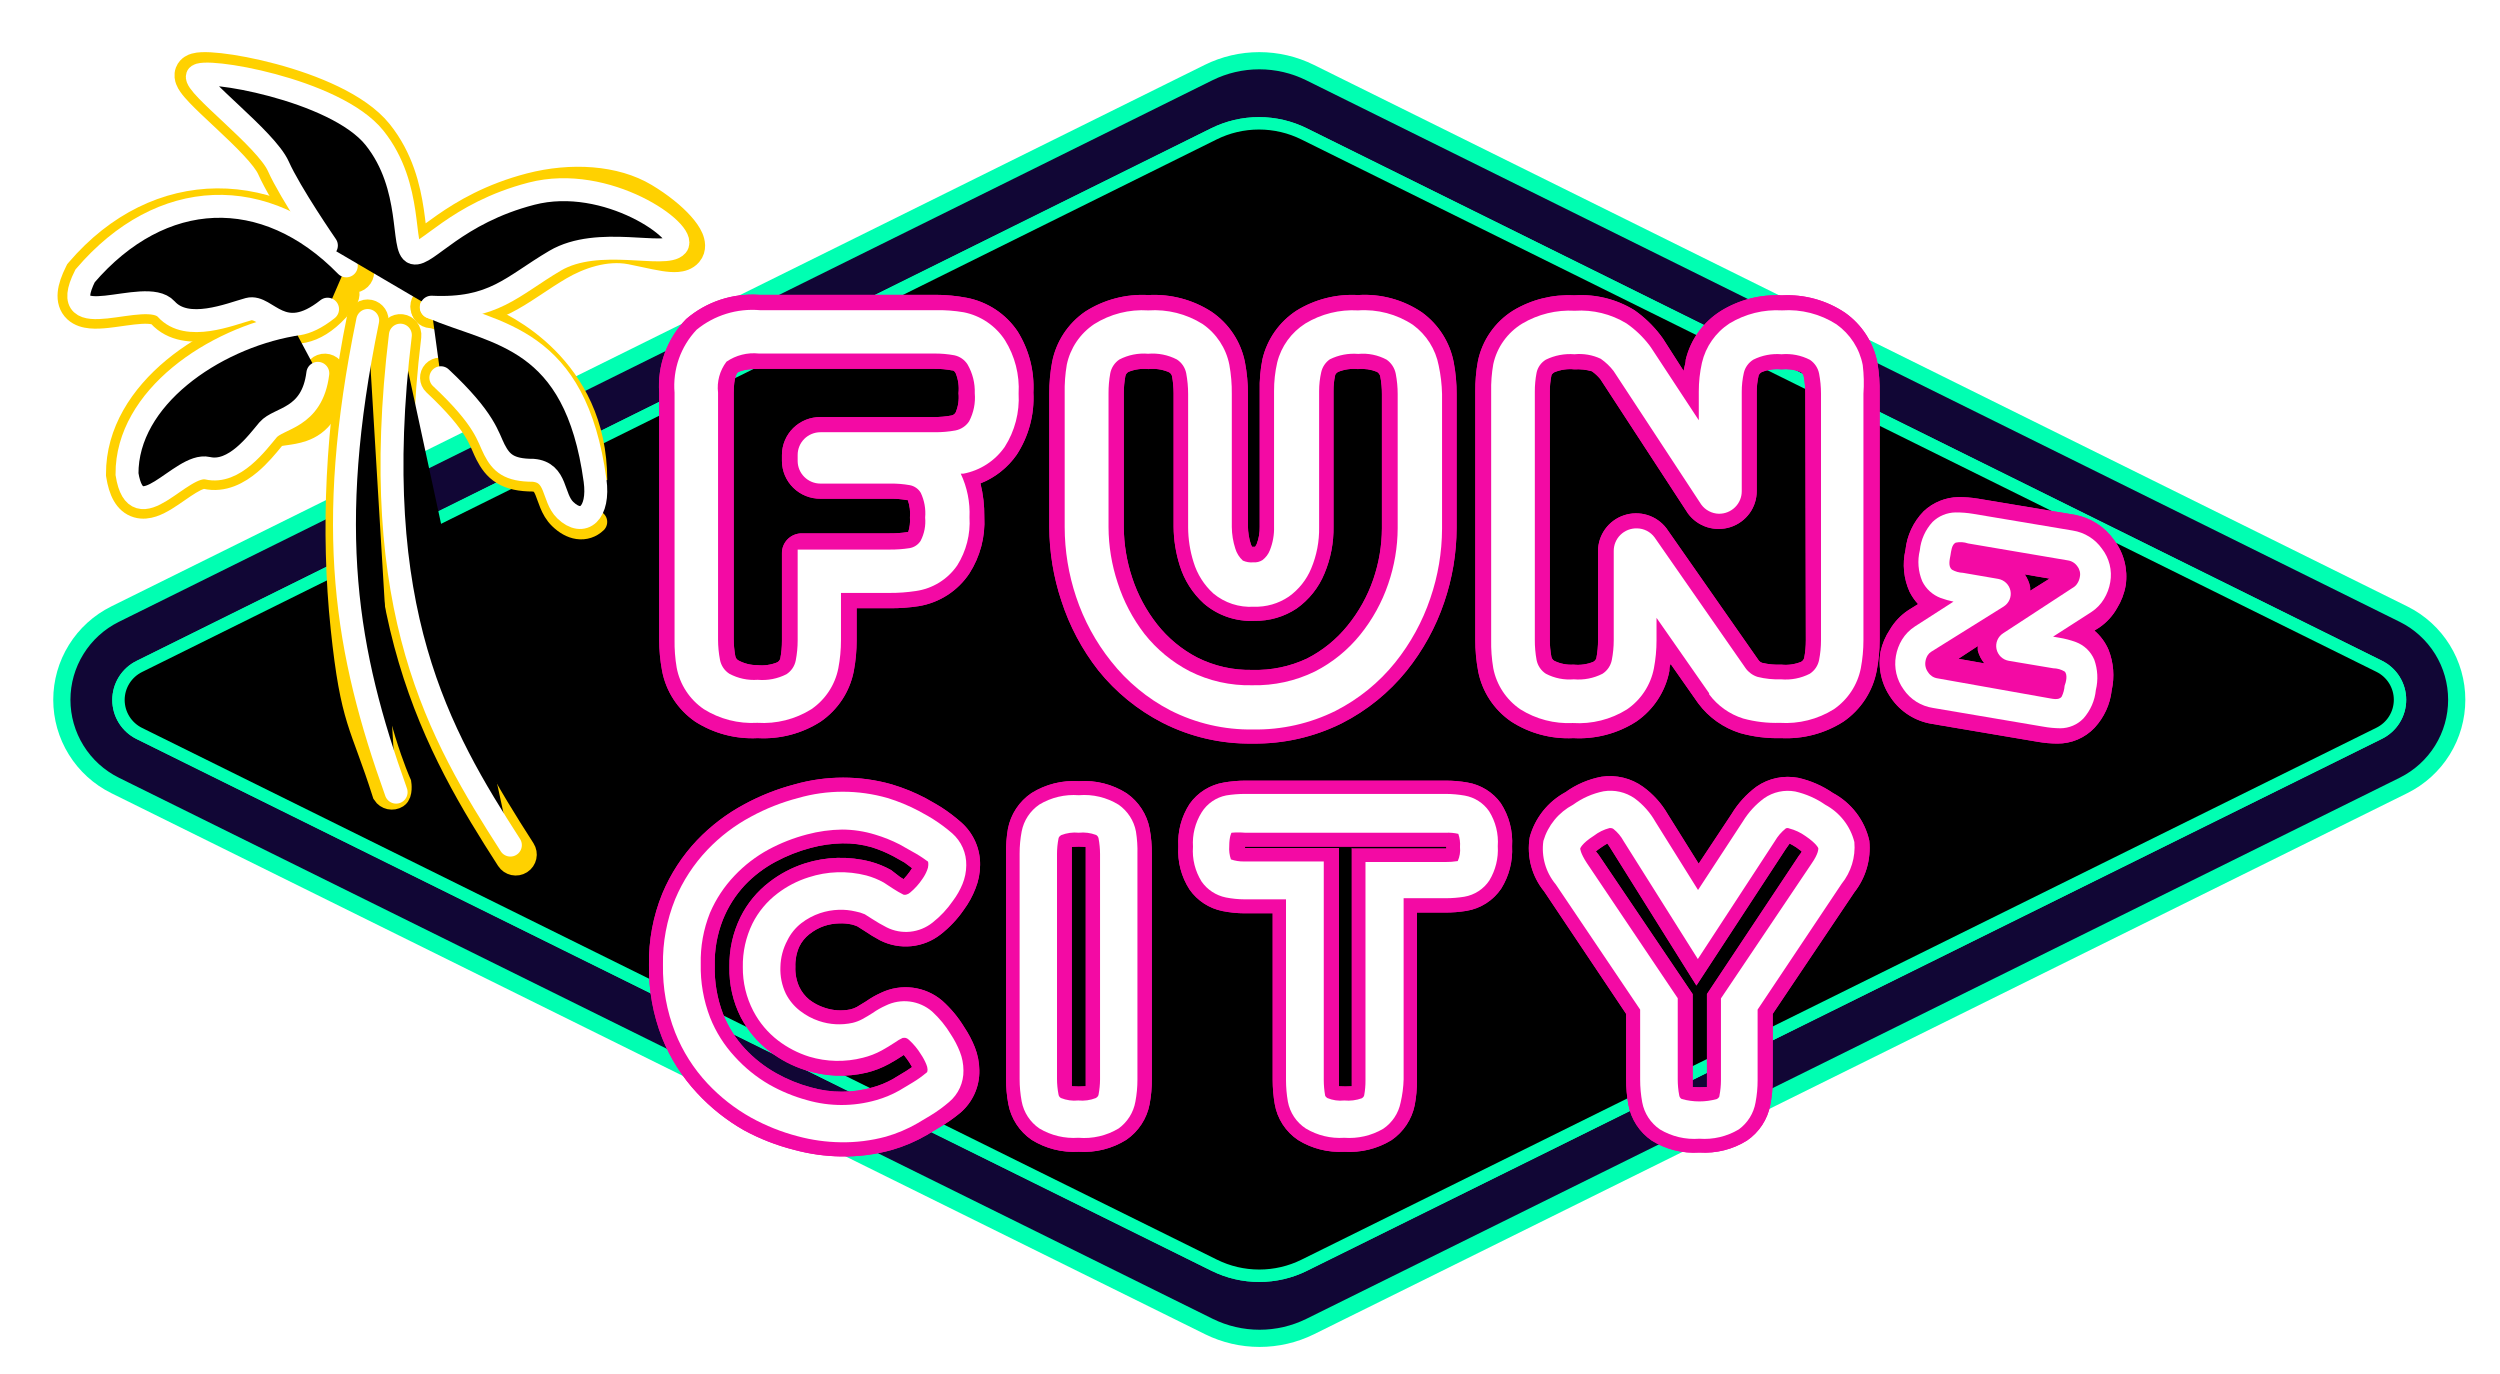
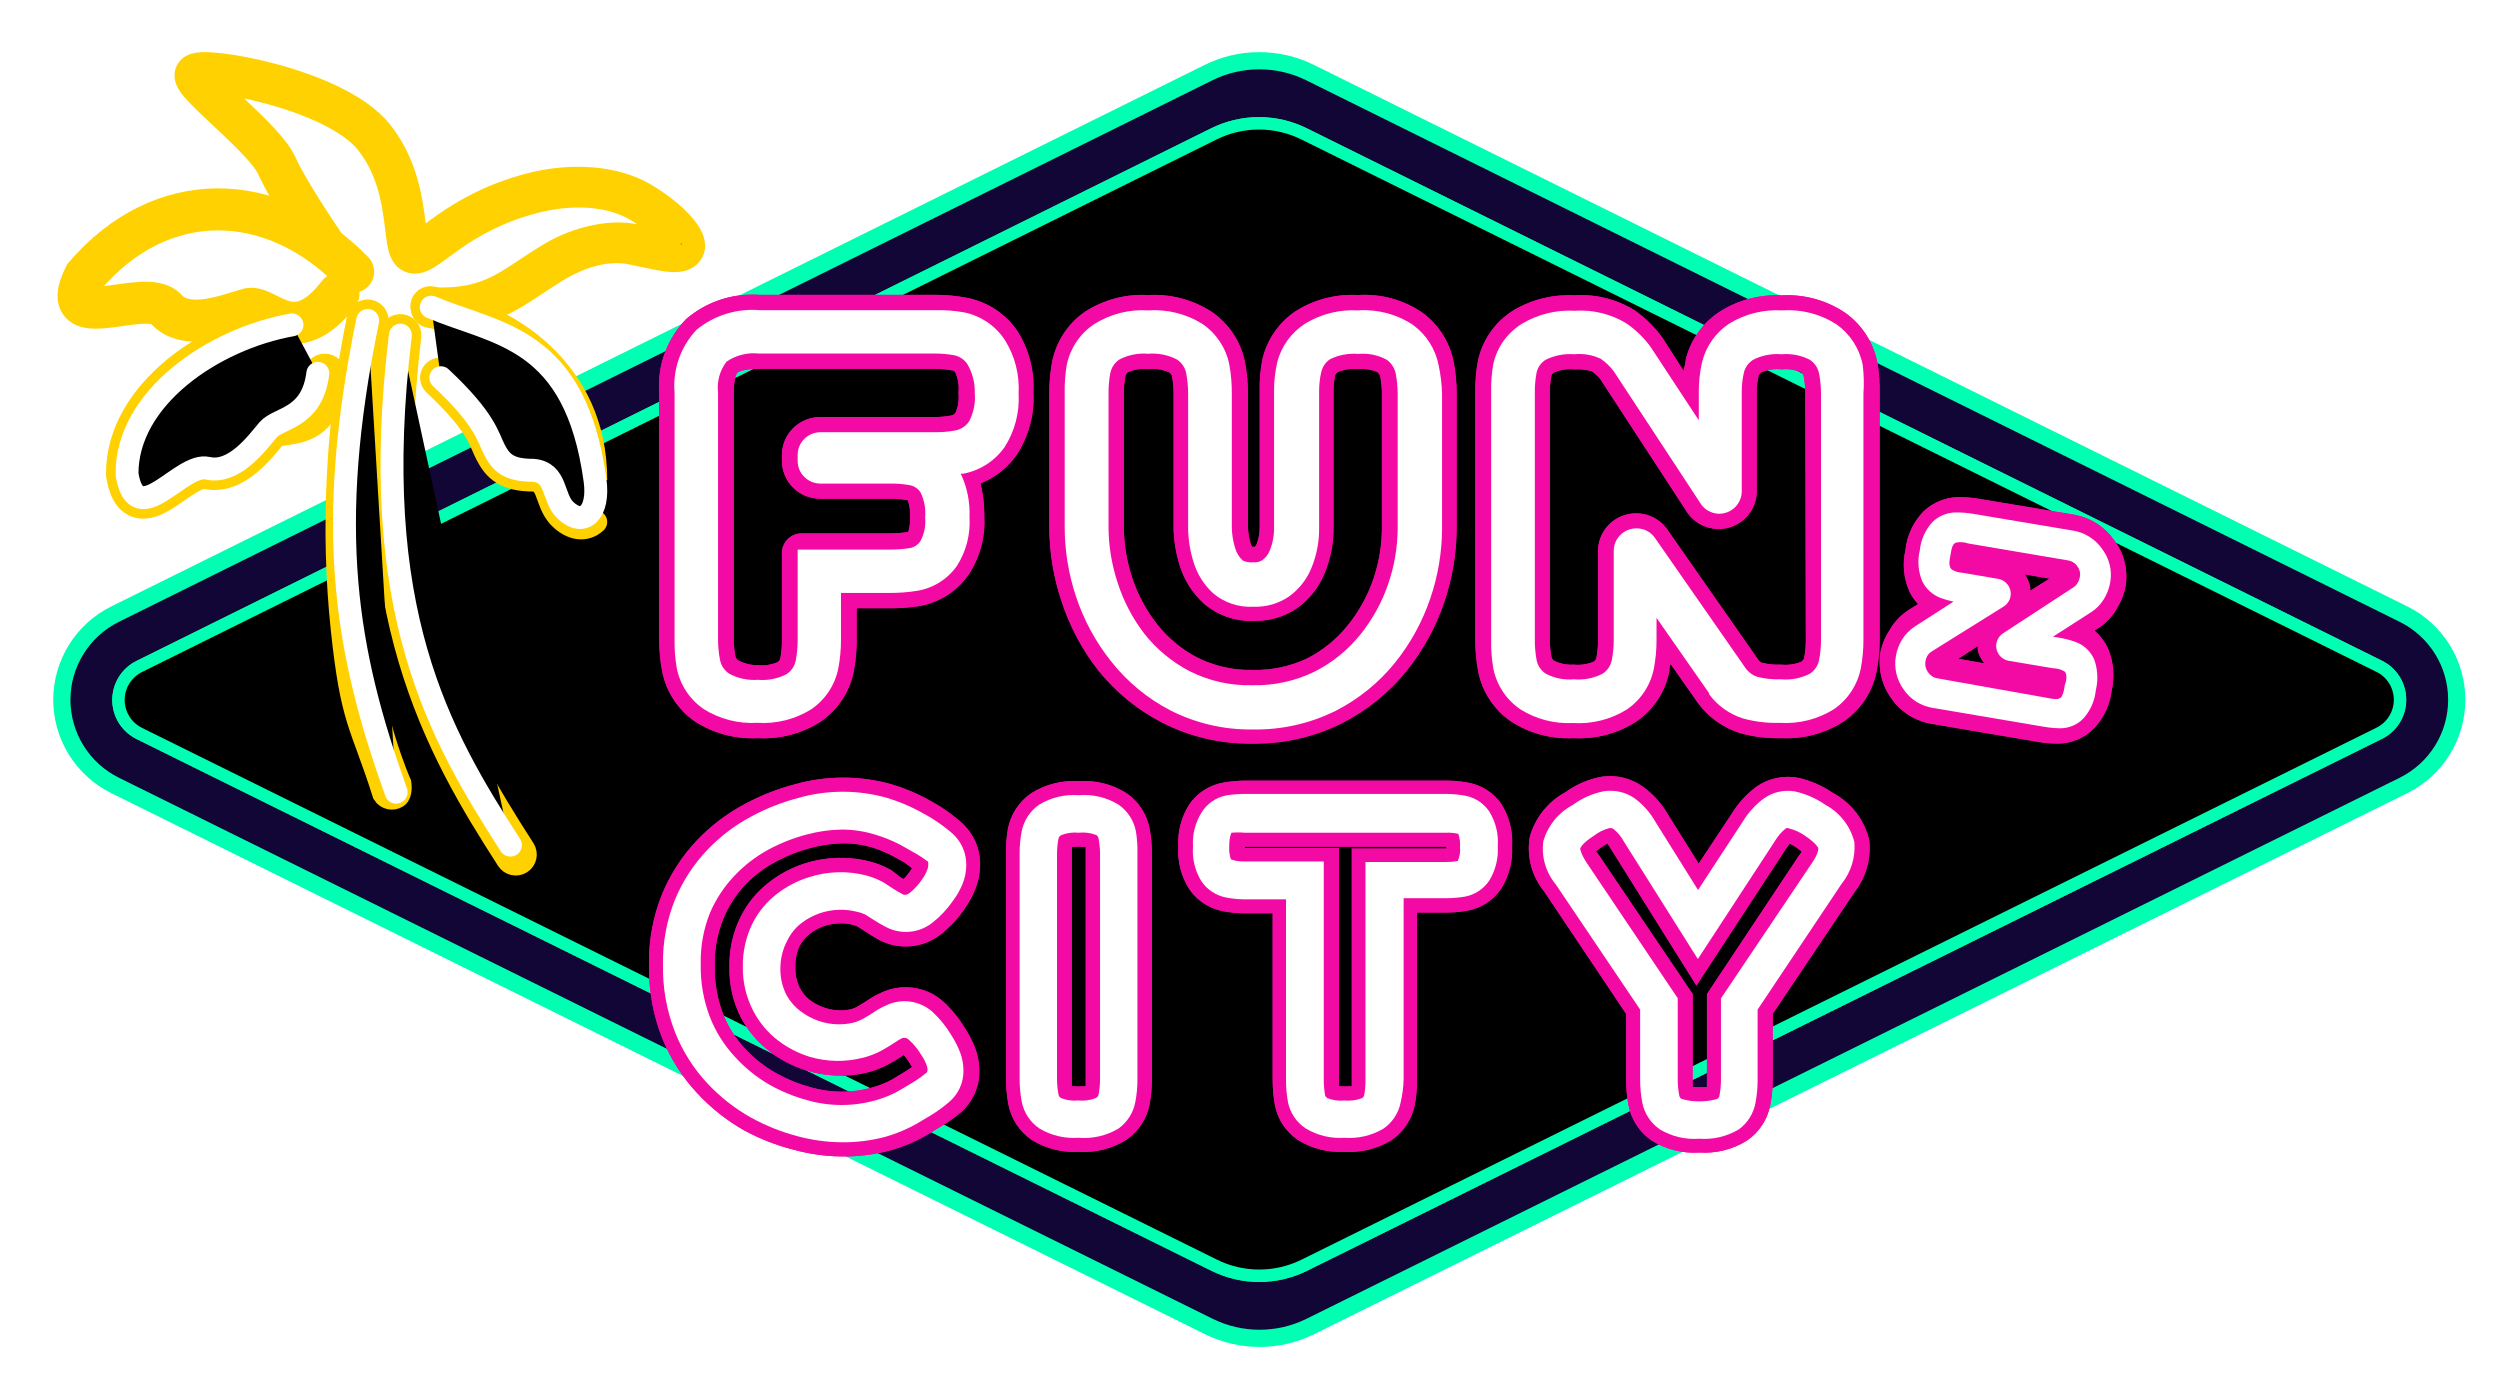
<svg xmlns="http://www.w3.org/2000/svg" x="0px" y="0px" viewBox="0 0 182 100" style="enable-background:new 0 0 182 100;">
  <g clip-path="url(#clip0_4588_5167)">
    <g filter="url(#filter0_df_4588_5167)">
      <path d="M95.282 96.389L174.894 56.987C176.02 56.427 176.967 55.565 177.629 54.498C178.292 53.43 178.641 52.2 178.641 50.944C178.641 49.689 178.292 48.458 177.629 47.391C176.967 46.323 176.02 45.461 174.894 44.901L95.282 5.473C94.162 4.918 92.928 4.63 91.677 4.63C90.426 4.63 89.192 4.918 88.071 5.473L8.46 44.901C7.334 45.461 6.387 46.323 5.725 47.391C5.062 48.458 4.711 49.689 4.711 50.944C4.711 52.2 5.062 53.43 5.725 54.498C6.387 55.565 7.334 56.427 8.46 56.987L88.111 96.389C89.226 96.937 90.453 97.222 91.697 97.222C92.94 97.222 94.167 96.937 95.282 96.389Z" fill="#110635" />
      <path d="M95.282 96.389L174.894 56.987C176.02 56.427 176.967 55.565 177.629 54.498C178.292 53.43 178.641 52.2 178.641 50.944C178.641 49.689 178.292 48.458 177.629 47.391C176.967 46.323 176.02 45.461 174.894 44.901L95.282 5.473C94.162 4.918 92.928 4.63 91.677 4.63C90.426 4.63 89.192 4.918 88.071 5.473L8.46 44.901C7.334 45.461 6.387 46.323 5.725 47.391C5.062 48.458 4.711 49.689 4.711 50.944C4.711 52.2 5.062 53.43 5.725 54.498C6.387 55.565 7.334 56.427 8.46 56.987L88.111 96.389C89.226 96.937 90.453 97.222 91.697 97.222C92.94 97.222 94.167 96.937 95.282 96.389Z" stroke="#00FFB2" stroke-width="1.669" stroke-linejoin="round" />
    </g>
    <path d="M95.282 96.389L174.894 56.987C176.02 56.427 176.967 55.565 177.629 54.498C178.292 53.43 178.641 52.2 178.641 50.944C178.641 49.689 178.292 48.458 177.629 47.391C176.967 46.323 176.02 45.461 174.894 44.901L95.282 5.473C94.162 4.918 92.928 4.63 91.677 4.63C90.426 4.63 89.192 4.918 88.071 5.473L8.46 44.901C7.334 45.461 6.387 46.323 5.725 47.391C5.062 48.458 4.711 49.689 4.711 50.944C4.711 52.2 5.062 53.43 5.725 54.498C6.387 55.565 7.334 56.427 8.46 56.987L88.111 96.389C89.226 96.937 90.453 97.222 91.697 97.222C92.94 97.222 94.167 96.937 95.282 96.389Z" fill="#110635" stroke="#00FFB2" stroke-width="0.834" stroke-linejoin="round" />
    <g filter="url(#filter1_df_4588_5167)">
      <path d="M94.937 92.076L173.181 53.356C173.633 53.134 174.015 52.791 174.28 52.365C174.546 51.939 174.687 51.446 174.687 50.944C174.687 50.442 174.546 49.95 174.28 49.523C174.015 49.097 173.633 48.754 173.181 48.532L94.937 9.785C93.918 9.277 92.793 9.012 91.653 9.012C90.514 9.012 89.389 9.277 88.37 9.785L10.164 48.545C9.713 48.767 9.332 49.11 9.066 49.536C8.8 49.963 8.659 50.455 8.659 50.957C8.659 51.459 8.8 51.952 9.066 52.378C9.332 52.804 9.713 53.148 10.164 53.369L88.409 92.076C89.424 92.58 90.541 92.84 91.673 92.84C92.806 92.84 93.923 92.58 94.937 92.076Z" stroke="#00FFB2" stroke-width="0.971" stroke-linejoin="round" />
    </g>
    <g filter="url(#filter2_f_4588_5167)">
      <path d="M94.937 92.076L173.181 53.356C173.633 53.134 174.015 52.791 174.28 52.365C174.546 51.939 174.687 51.446 174.687 50.944C174.687 50.442 174.546 49.95 174.28 49.523C174.015 49.097 173.633 48.754 173.181 48.532L94.937 9.785C93.918 9.277 92.793 9.012 91.653 9.012C90.514 9.012 89.389 9.277 88.37 9.785L10.164 48.545C9.713 48.767 9.332 49.11 9.066 49.536C8.8 49.963 8.659 50.455 8.659 50.957C8.659 51.459 8.8 51.952 9.066 52.378C9.332 52.804 9.713 53.148 10.164 53.369L88.409 92.076C89.424 92.58 90.541 92.84 91.673 92.84C92.806 92.84 93.923 92.58 94.937 92.076Z" stroke="#00FFB2" stroke-width="0.971" stroke-linejoin="round" />
    </g>
    <path d="M94.937 92.076L173.181 53.356C173.633 53.134 174.015 52.791 174.28 52.365C174.546 51.939 174.687 51.446 174.687 50.944C174.687 50.442 174.546 49.95 174.28 49.523C174.015 49.097 173.633 48.754 173.181 48.532L94.937 9.785C93.918 9.277 92.793 9.012 91.653 9.012C90.514 9.012 89.389 9.277 88.37 9.785L10.164 48.545C9.713 48.767 9.332 49.11 9.066 49.536C8.8 49.963 8.659 50.455 8.659 50.957C8.659 51.459 8.8 51.952 9.066 52.378C9.332 52.804 9.713 53.148 10.164 53.369L88.409 92.076C89.424 92.58 90.541 92.84 91.673 92.84C92.806 92.84 93.923 92.58 94.937 92.076Z" stroke="#00FFB2" stroke-width="0.834" stroke-linejoin="round" />
    <g filter="url(#filter3_f_4588_5167)">
      <path fill-rule="evenodd" clip-rule="evenodd" d="M135.139 59.179C135.598 59.779 135.92 60.47 136.085 61.205C136.223 62.552 135.831 63.9 134.99 64.967L129.054 73.81V78.646C129.051 79.252 128.992 79.857 128.875 80.452C128.673 81.5 128.063 82.427 127.179 83.033C126.146 83.678 124.935 83.982 123.718 83.903C122.496 83.986 121.279 83.682 120.243 83.033C119.353 82.42 118.743 81.483 118.547 80.425C118.435 79.816 118.38 79.197 118.383 78.578V73.81L112.418 64.9C111.971 64.352 111.646 63.717 111.464 63.035C111.283 62.354 111.249 61.642 111.365 60.947C111.553 60.255 111.881 59.609 112.327 59.046C112.774 58.484 113.331 58.017 113.964 57.673C114.745 57.109 115.642 56.724 116.59 56.546C117.656 56.387 118.742 56.65 119.614 57.279C120.345 57.808 120.955 58.484 121.406 59.263L123.663 62.876L126.057 59.263C126.526 58.485 127.144 57.806 127.877 57.266C128.314 56.963 128.808 56.75 129.329 56.64C129.852 56.531 130.391 56.526 130.914 56.627C131.816 56.831 132.671 57.204 133.431 57.727C134.099 58.084 134.682 58.579 135.139 59.179ZM124.265 78.646V72.37L130.954 62.305C130.982 62.267 131.011 62.23 131.036 62.197C131.104 62.11 131.16 62.038 131.16 61.979L130.777 61.694C130.618 61.589 130.454 61.494 130.284 61.409C130.216 61.504 130.12 61.639 129.997 61.816L123.499 71.746L117.261 61.775C117.185 61.649 117.103 61.527 117.015 61.409C116.874 61.488 116.737 61.574 116.604 61.667C116.457 61.763 116.315 61.867 116.18 61.979L116.385 62.237L123.225 72.37V78.578V79.135C123.571 79.161 123.919 79.161 124.265 79.135V78.646ZM66.34 68.882C65.559 68.959 64.772 68.812 64.073 68.459C63.673 68.245 63.285 68.009 62.91 67.752L62.418 67.44C62.289 67.385 62.157 67.339 62.021 67.304C61.716 67.237 61.403 67.21 61.091 67.223C60.719 67.232 60.35 67.296 59.996 67.413C59.604 67.549 59.239 67.751 58.916 68.01C58.609 68.251 58.361 68.558 58.191 68.907C57.983 69.372 57.884 69.879 57.903 70.388C57.882 70.892 57.98 71.395 58.191 71.855C58.362 72.211 58.609 72.526 58.916 72.778C59.248 73.035 59.623 73.233 60.024 73.362C60.63 73.572 61.283 73.614 61.912 73.484C62.074 73.446 62.23 73.386 62.377 73.308L63.047 72.9C63.391 72.657 63.757 72.448 64.142 72.275C64.859 71.932 65.66 71.804 66.45 71.905C67.239 72.006 67.982 72.333 68.588 72.846C69.22 73.41 69.764 74.065 70.202 74.788C70.508 75.245 70.765 75.732 70.968 76.242C71.179 76.779 71.291 77.35 71.296 77.926C71.307 78.506 71.191 79.081 70.954 79.611C70.718 80.142 70.368 80.614 69.928 80.996C69.448 81.395 68.936 81.754 68.396 82.069L67.452 82.64C66.66 83.098 65.815 83.459 64.935 83.713C63.725 84.053 62.471 84.213 61.214 84.188C60.072 84.171 58.937 84.012 57.835 83.713C56.557 83.393 55.325 82.913 54.169 82.286C52.894 81.562 51.74 80.645 50.748 79.57C49.658 78.402 48.795 77.043 48.204 75.563C47.538 73.867 47.213 72.058 47.246 70.238C47.216 68.461 47.546 66.697 48.218 65.049C48.818 63.613 49.675 62.297 50.748 61.164C51.747 60.12 52.906 59.24 54.182 58.556C55.34 57.926 56.572 57.438 57.849 57.103C60.16 56.447 62.61 56.447 64.921 57.103C65.773 57.358 66.598 57.694 67.384 58.108C67.999 58.448 68.382 58.679 68.533 58.774C69.043 59.105 69.527 59.473 69.983 59.874C70.421 60.263 70.77 60.741 71.006 61.275C71.242 61.809 71.36 62.388 71.351 62.971C71.348 63.562 71.232 64.148 71.009 64.696C70.8 65.238 70.519 65.749 70.175 66.217C69.706 66.903 69.134 67.512 68.478 68.024C67.862 68.507 67.12 68.805 66.34 68.882ZM53.102 70.388C53.079 69.132 53.355 67.89 53.909 66.761C54.403 65.767 55.118 64.898 56.002 64.221C56.773 63.622 57.643 63.163 58.574 62.862C60.124 62.364 61.785 62.317 63.362 62.727C63.887 62.868 64.392 63.073 64.867 63.338L65.537 63.854L65.783 64.003C65.951 63.824 66.106 63.633 66.248 63.433L66.399 63.202L65.852 62.794L65.031 62.333C64.532 62.069 64.01 61.851 63.471 61.681C62.774 61.478 62.05 61.382 61.323 61.395C60.551 61.411 59.784 61.521 59.039 61.721C58.139 61.957 57.271 62.299 56.453 62.74C55.624 63.185 54.871 63.758 54.223 64.438C53.538 65.175 52.995 66.032 52.623 66.965C52.206 68.024 52.006 69.155 52.034 70.292C52.004 71.493 52.209 72.687 52.636 73.811C53.007 74.748 53.55 75.609 54.237 76.35C54.897 77.057 55.663 77.657 56.508 78.13C57.304 78.579 58.155 78.926 59.039 79.162C60.505 79.581 62.06 79.581 63.526 79.162C64.026 79.025 64.509 78.829 64.962 78.578L65.975 77.967L66.399 77.682L66.207 77.356C66.081 77.162 65.944 76.977 65.797 76.799C65.414 77.057 65.072 77.26 64.702 77.464C64.194 77.741 63.651 77.951 63.088 78.089C61.608 78.439 60.059 78.373 58.615 77.899C57.679 77.601 56.804 77.141 56.029 76.541C55.158 75.878 54.444 75.034 53.936 74.069C53.359 72.928 53.072 71.664 53.102 70.388ZM78.549 56.871C79.772 56.785 80.991 57.095 82.023 57.754C82.894 58.362 83.493 59.283 83.692 60.321C83.805 60.93 83.86 61.549 83.856 62.168V78.577C83.858 79.183 83.803 79.787 83.692 80.383C83.492 81.436 82.883 82.368 81.996 82.978C80.964 83.623 79.752 83.928 78.535 83.847C77.327 83.921 76.126 83.617 75.101 82.978C74.211 82.365 73.601 81.427 73.405 80.37C73.293 79.769 73.239 79.16 73.241 78.55V62.141C73.229 61.536 73.275 60.931 73.377 60.334C73.581 59.28 74.195 58.347 75.087 57.74C76.12 57.094 77.331 56.79 78.549 56.871ZM78.029 78.563C78.02 78.735 78.02 78.907 78.029 79.079C78.366 79.105 78.704 79.105 79.041 79.079V78.59V62.182V61.652C78.704 61.626 78.366 61.626 78.029 61.652V62.141V78.563ZM106.823 56.966C106.303 56.875 105.777 56.83 105.249 56.831H90.639C90.125 56.834 89.613 56.88 89.107 56.966C88.606 57.047 88.126 57.228 87.696 57.496C87.266 57.764 86.894 58.115 86.603 58.528C86.007 59.449 85.719 60.533 85.782 61.625C85.711 62.732 85.998 63.831 86.603 64.763C87.17 65.57 88.027 66.129 88.997 66.325C89.524 66.431 90.06 66.486 90.598 66.488H92.65V78.618C92.65 79.205 92.7 79.791 92.8 80.37C92.89 80.898 93.087 81.403 93.378 81.853C93.67 82.304 94.05 82.691 94.497 82.992C95.502 83.617 96.678 83.916 97.862 83.848C99.067 83.928 100.267 83.633 101.296 83.005C102.174 82.405 102.782 81.49 102.992 80.452C103.103 79.861 103.159 79.26 103.156 78.659V66.434H105.181C105.708 66.437 106.234 66.396 106.754 66.312C107.265 66.228 107.753 66.041 108.188 65.763C108.624 65.486 108.997 65.122 109.285 64.695C109.862 63.772 110.139 62.696 110.079 61.612C110.15 60.506 109.862 59.406 109.258 58.474C108.679 57.672 107.803 57.13 106.823 56.966ZM98.409 61.72V78.645V79.08C98.1 79.101 97.789 79.101 97.479 79.08V78.618V61.734H90.639V61.639H105.291V61.775H98.45L98.409 61.72Z" fill="#F30AA4" />
    </g>
    <g filter="url(#filter4_df_4588_5167)">
      <path fill-rule="evenodd" clip-rule="evenodd" d="M135.139 59.179C135.598 59.779 135.92 60.47 136.085 61.205C136.223 62.552 135.831 63.9 134.99 64.967L129.054 73.81V78.646C129.051 79.252 128.992 79.857 128.875 80.452C128.673 81.5 128.063 82.427 127.179 83.033C126.146 83.678 124.935 83.982 123.718 83.903C122.496 83.986 121.279 83.682 120.243 83.033C119.353 82.42 118.743 81.483 118.547 80.425C118.435 79.816 118.38 79.197 118.383 78.578V73.81L112.418 64.9C111.971 64.352 111.646 63.717 111.464 63.035C111.283 62.354 111.249 61.642 111.365 60.947C111.553 60.255 111.881 59.609 112.327 59.046C112.774 58.484 113.331 58.017 113.964 57.673C114.745 57.109 115.642 56.724 116.59 56.546C117.656 56.387 118.742 56.65 119.614 57.279C120.345 57.808 120.955 58.484 121.406 59.263L123.663 62.876L126.057 59.263C126.526 58.485 127.144 57.806 127.877 57.266C128.314 56.963 128.808 56.75 129.329 56.64C129.852 56.531 130.391 56.526 130.914 56.627C131.816 56.831 132.671 57.204 133.431 57.727C134.099 58.084 134.682 58.579 135.139 59.179ZM124.265 78.646V72.37L130.954 62.305C130.982 62.267 131.011 62.23 131.036 62.197C131.104 62.11 131.16 62.038 131.16 61.979L130.777 61.694C130.618 61.589 130.454 61.494 130.284 61.409C130.216 61.504 130.12 61.639 129.997 61.816L123.499 71.746L117.261 61.775C117.185 61.649 117.103 61.527 117.015 61.409C116.874 61.488 116.737 61.574 116.604 61.667C116.457 61.763 116.315 61.867 116.18 61.979L116.385 62.237L123.225 72.37V78.578V79.135C123.571 79.161 123.919 79.161 124.265 79.135V78.646ZM66.34 68.882C65.559 68.959 64.772 68.812 64.073 68.459C63.673 68.245 63.285 68.009 62.91 67.752L62.418 67.44C62.289 67.385 62.157 67.339 62.021 67.304C61.716 67.237 61.403 67.21 61.091 67.223C60.719 67.232 60.35 67.296 59.996 67.413C59.604 67.549 59.239 67.751 58.916 68.01C58.609 68.251 58.361 68.558 58.191 68.907C57.983 69.372 57.884 69.879 57.903 70.388C57.882 70.892 57.98 71.395 58.191 71.855C58.362 72.211 58.609 72.526 58.916 72.778C59.248 73.035 59.623 73.233 60.024 73.362C60.63 73.572 61.283 73.614 61.912 73.484C62.074 73.446 62.23 73.386 62.377 73.308L63.047 72.9C63.391 72.657 63.757 72.448 64.142 72.275C64.859 71.932 65.66 71.804 66.45 71.905C67.239 72.006 67.982 72.333 68.588 72.846C69.22 73.41 69.764 74.065 70.202 74.788C70.508 75.245 70.765 75.732 70.968 76.242C71.179 76.779 71.291 77.35 71.296 77.926C71.307 78.506 71.191 79.081 70.954 79.611C70.718 80.142 70.368 80.614 69.928 80.996C69.448 81.395 68.936 81.754 68.396 82.069L67.452 82.64C66.66 83.098 65.815 83.459 64.935 83.713C63.725 84.053 62.471 84.213 61.214 84.188C60.072 84.171 58.937 84.012 57.835 83.713C56.557 83.393 55.325 82.913 54.169 82.286C52.894 81.562 51.74 80.645 50.748 79.57C49.658 78.402 48.795 77.043 48.204 75.563C47.538 73.867 47.213 72.058 47.246 70.238C47.216 68.461 47.546 66.697 48.218 65.049C48.818 63.613 49.675 62.297 50.748 61.164C51.747 60.12 52.906 59.24 54.182 58.556C55.34 57.926 56.572 57.438 57.849 57.103C60.16 56.447 62.61 56.447 64.921 57.103C65.773 57.358 66.598 57.694 67.384 58.108C67.999 58.448 68.382 58.679 68.533 58.774C69.043 59.105 69.527 59.473 69.983 59.874C70.421 60.263 70.77 60.741 71.006 61.275C71.242 61.809 71.36 62.388 71.351 62.971C71.348 63.562 71.232 64.148 71.009 64.696C70.8 65.238 70.519 65.749 70.175 66.217C69.706 66.903 69.134 67.512 68.478 68.024C67.862 68.507 67.12 68.805 66.34 68.882ZM53.102 70.388C53.079 69.132 53.355 67.89 53.909 66.761C54.403 65.767 55.118 64.898 56.002 64.221C56.773 63.622 57.643 63.163 58.574 62.862C60.124 62.364 61.785 62.317 63.362 62.727C63.887 62.868 64.392 63.073 64.867 63.338L65.537 63.854L65.783 64.003C65.951 63.824 66.106 63.633 66.248 63.433L66.399 63.202L65.852 62.794L65.031 62.333C64.532 62.069 64.01 61.851 63.471 61.681C62.774 61.478 62.05 61.382 61.323 61.395C60.551 61.411 59.784 61.521 59.039 61.721C58.139 61.957 57.271 62.299 56.453 62.74C55.624 63.185 54.871 63.758 54.223 64.438C53.538 65.175 52.995 66.032 52.623 66.965C52.206 68.024 52.006 69.155 52.034 70.292C52.004 71.493 52.209 72.687 52.636 73.811C53.007 74.748 53.55 75.609 54.237 76.35C54.897 77.057 55.663 77.657 56.508 78.13C57.304 78.579 58.155 78.926 59.039 79.162C60.505 79.581 62.06 79.581 63.526 79.162C64.026 79.025 64.509 78.829 64.962 78.578L65.975 77.967L66.399 77.682L66.207 77.356C66.081 77.162 65.944 76.977 65.797 76.799C65.414 77.057 65.072 77.26 64.702 77.464C64.194 77.741 63.651 77.951 63.088 78.089C61.608 78.439 60.059 78.373 58.615 77.899C57.679 77.601 56.804 77.141 56.029 76.541C55.158 75.878 54.444 75.034 53.936 74.069C53.359 72.928 53.072 71.664 53.102 70.388ZM78.549 56.871C79.772 56.785 80.991 57.095 82.023 57.754C82.894 58.362 83.493 59.283 83.692 60.321C83.805 60.93 83.86 61.549 83.856 62.168V78.577C83.858 79.183 83.803 79.787 83.692 80.383C83.492 81.436 82.883 82.368 81.996 82.978C80.964 83.623 79.752 83.928 78.535 83.847C77.327 83.921 76.126 83.617 75.101 82.978C74.211 82.365 73.601 81.427 73.405 80.37C73.293 79.769 73.239 79.16 73.241 78.55V62.141C73.229 61.536 73.275 60.931 73.377 60.334C73.581 59.28 74.195 58.347 75.087 57.74C76.12 57.094 77.331 56.79 78.549 56.871ZM78.029 78.563C78.02 78.735 78.02 78.907 78.029 79.079C78.366 79.105 78.704 79.105 79.041 79.079V78.59V62.182V61.652C78.704 61.626 78.366 61.626 78.029 61.652V62.141V78.563ZM106.823 56.966C106.303 56.875 105.777 56.83 105.249 56.831H90.639C90.125 56.834 89.613 56.88 89.107 56.966C88.606 57.047 88.126 57.228 87.696 57.496C87.266 57.764 86.894 58.115 86.603 58.528C86.007 59.449 85.719 60.533 85.782 61.625C85.711 62.732 85.998 63.831 86.603 64.763C87.17 65.57 88.027 66.129 88.997 66.325C89.524 66.431 90.06 66.486 90.598 66.488H92.65V78.618C92.65 79.205 92.7 79.791 92.8 80.37C92.89 80.898 93.087 81.403 93.378 81.853C93.67 82.304 94.05 82.691 94.497 82.992C95.502 83.617 96.678 83.916 97.862 83.848C99.067 83.928 100.267 83.633 101.296 83.005C102.174 82.405 102.782 81.49 102.992 80.452C103.103 79.861 103.159 79.26 103.156 78.659V66.434H105.181C105.708 66.437 106.234 66.396 106.754 66.312C107.265 66.228 107.753 66.041 108.188 65.763C108.624 65.486 108.997 65.122 109.285 64.695C109.862 63.772 110.139 62.696 110.079 61.612C110.15 60.506 109.862 59.406 109.258 58.474C108.679 57.672 107.803 57.13 106.823 56.966ZM98.409 61.72V78.645V79.08C98.1 79.101 97.789 79.101 97.479 79.08V78.618V61.734H90.639V61.639H105.291V61.775H98.45L98.409 61.72Z" fill="#F30AA4" />
    </g>
    <path d="M61.206 83.157C60.152 83.143 59.104 82.997 58.087 82.723C56.898 82.414 55.754 81.957 54.68 81.364C53.499 80.704 52.429 79.865 51.506 78.879C50.496 77.799 49.698 76.541 49.153 75.17C48.537 73.6 48.235 71.925 48.264 70.24C48.235 68.603 48.538 66.977 49.153 65.458C49.707 64.132 50.5 62.917 51.493 61.872C52.414 60.904 53.486 60.087 54.667 59.455C55.751 58.865 56.904 58.409 58.1 58.096C60.227 57.485 62.485 57.485 64.612 58.096C65.398 58.336 66.158 58.65 66.883 59.033C67.458 59.346 67.813 59.55 67.95 59.645C68.431 59.95 68.888 60.291 69.318 60.663C69.65 60.955 69.913 61.316 70.091 61.719C70.268 62.123 70.354 62.56 70.344 63C70.34 63.466 70.247 63.926 70.07 64.358C69.891 64.793 69.657 65.204 69.373 65.581C68.961 66.183 68.458 66.719 67.882 67.17C67.417 67.539 66.855 67.768 66.263 67.829C65.671 67.889 65.074 67.778 64.544 67.509C64.182 67.324 63.83 67.12 63.49 66.898L62.957 66.559C62.742 66.465 62.517 66.397 62.286 66.355C61.888 66.26 61.478 66.219 61.069 66.233C60.603 66.248 60.142 66.33 59.701 66.477C59.207 66.644 58.744 66.892 58.333 67.21C57.904 67.546 57.558 67.973 57.321 68.46C57 69.059 56.827 69.725 56.814 70.403C56.786 71.073 56.922 71.739 57.211 72.345C57.46 72.833 57.815 73.26 58.251 73.595C58.662 73.914 59.125 74.162 59.619 74.328C60.407 74.596 61.254 74.642 62.068 74.464C62.316 74.404 62.555 74.313 62.779 74.192C63.053 74.043 63.299 73.894 63.531 73.744C63.832 73.533 64.153 73.351 64.489 73.201C65.031 72.936 65.639 72.836 66.238 72.913C66.837 72.991 67.399 73.242 67.854 73.635C68.389 74.124 68.85 74.686 69.222 75.306C69.485 75.703 69.705 76.127 69.879 76.569C70.05 77.002 70.138 77.463 70.139 77.928C70.148 78.363 70.059 78.795 69.879 79.192C69.7 79.589 69.433 79.941 69.099 80.223C68.671 80.591 68.214 80.922 67.731 81.215L66.773 81.785C66.055 82.198 65.287 82.522 64.489 82.75C63.419 83.039 62.314 83.176 61.206 83.157ZM61.301 60.392C60.442 60.405 59.587 60.524 58.757 60.745C57.781 60.999 56.84 61.368 55.952 61.845C55.031 62.345 54.195 62.987 53.476 63.747C52.72 64.539 52.113 65.459 51.684 66.463C51.212 67.647 50.984 68.913 51.014 70.185C50.985 71.516 51.218 72.841 51.698 74.084C52.114 75.132 52.722 76.094 53.49 76.923C54.217 77.728 55.066 78.416 56.007 78.96C56.868 79.448 57.787 79.826 58.743 80.088C60.392 80.563 62.143 80.563 63.791 80.088C64.373 79.923 64.933 79.69 65.46 79.395L66.459 78.797C66.806 78.588 67.135 78.352 67.444 78.091C67.444 78.091 67.526 78.091 67.526 77.86C67.52 77.738 67.492 77.619 67.444 77.507C67.339 77.244 67.206 76.994 67.047 76.76C66.808 76.367 66.513 76.01 66.172 75.7C66.11 75.639 66.035 75.593 65.953 75.564C65.872 75.547 65.788 75.547 65.707 75.564C65.519 75.651 65.34 75.756 65.173 75.877C64.845 76.094 64.53 76.284 64.188 76.474C63.757 76.709 63.297 76.887 62.82 77.004C61.533 77.335 60.179 77.307 58.907 76.923C58.092 76.667 57.328 76.272 56.65 75.754C55.898 75.178 55.282 74.446 54.844 73.608C54.328 72.618 54.065 71.517 54.078 70.403C54.057 69.308 54.296 68.224 54.776 67.238C55.208 66.374 55.836 65.621 56.609 65.037C57.287 64.52 58.051 64.125 58.866 63.869C60.224 63.424 61.682 63.377 63.066 63.733C63.51 63.852 63.938 64.026 64.338 64.249L65.023 64.698C65.265 64.856 65.517 65.001 65.775 65.132C65.838 65.148 65.904 65.148 65.966 65.132C66.073 65.108 66.172 65.056 66.254 64.983C66.603 64.694 66.907 64.355 67.157 63.978C67.297 63.78 67.412 63.566 67.499 63.339C67.549 63.223 67.577 63.099 67.581 62.973C67.581 62.755 67.581 62.715 67.485 62.674C67.138 62.417 66.772 62.185 66.391 61.981L65.501 61.478C64.928 61.184 64.328 60.943 63.709 60.759C62.929 60.518 62.118 60.394 61.301 60.392Z" fill="white" />
    <path d="M78.51 82.83C77.513 82.901 76.52 82.664 75.664 82.151C74.99 81.69 74.527 80.981 74.378 80.182C74.278 79.644 74.228 79.098 74.228 78.552V62.143C74.227 61.601 74.277 61.059 74.378 60.526C74.531 59.732 74.993 59.029 75.664 58.571C76.527 58.052 77.532 57.814 78.537 57.891C79.554 57.807 80.571 58.05 81.438 58.584C82.095 59.045 82.546 59.742 82.696 60.526C82.783 61.07 82.82 61.62 82.805 62.17V78.592C82.806 79.135 82.756 79.676 82.655 80.209C82.516 80.988 82.08 81.684 81.438 82.151C80.559 82.68 79.534 82.918 78.51 82.83ZM78.537 60.622C78.1 60.577 77.659 60.638 77.251 60.798C77.087 60.907 77.073 60.988 77.06 61.043C76.988 61.41 76.951 61.783 76.95 62.157V78.552C76.951 78.93 76.988 79.307 77.06 79.679C77.067 79.733 77.088 79.784 77.118 79.829C77.149 79.873 77.19 79.91 77.238 79.937C77.636 80.098 78.068 80.159 78.496 80.114C78.933 80.158 79.374 80.097 79.782 79.937C79.946 79.828 79.96 79.747 79.974 79.692C80.045 79.325 80.081 78.953 80.083 78.579V62.17C80.082 61.787 80.045 61.405 79.974 61.029C79.963 60.978 79.942 60.93 79.911 60.888C79.881 60.846 79.841 60.81 79.796 60.785C79.395 60.633 78.964 60.577 78.537 60.622Z" fill="white" />
    <path d="M97.861 82.831C96.878 82.897 95.899 82.66 95.057 82.152C94.719 81.93 94.429 81.642 94.206 81.306C93.983 80.97 93.83 80.592 93.757 80.196C93.667 79.676 93.621 79.149 93.621 78.621V65.472H90.611C90.151 65.47 89.693 65.424 89.243 65.336C88.527 65.19 87.895 64.777 87.478 64.181C87.003 63.422 86.782 62.533 86.849 61.641C86.792 60.764 87.012 59.89 87.478 59.142C87.675 58.825 87.936 58.552 88.245 58.339C88.553 58.126 88.902 57.979 89.27 57.906C89.722 57.833 90.18 57.797 90.638 57.797H105.262C105.721 57.799 106.179 57.84 106.63 57.919C106.988 57.983 107.33 58.117 107.635 58.312C107.941 58.508 108.204 58.763 108.409 59.061C108.883 59.82 109.103 60.709 109.038 61.601C109.093 62.476 108.878 63.348 108.423 64.1C108.217 64.41 107.949 64.675 107.636 64.878C107.323 65.081 106.972 65.219 106.603 65.282C106.151 65.355 105.693 65.392 105.235 65.39H102.184V78.58C102.168 79.147 102.094 79.711 101.965 80.264C101.812 81.044 101.355 81.732 100.693 82.179C99.838 82.678 98.85 82.905 97.861 82.831ZM90.638 60.623C90.31 60.594 89.981 60.594 89.653 60.623C89.653 60.623 89.489 60.881 89.489 61.601C89.463 61.927 89.505 62.255 89.612 62.565C89.916 62.669 90.235 62.72 90.556 62.715H96.37V78.621C96.371 78.994 96.403 79.366 96.466 79.734C96.466 79.734 96.466 79.829 96.63 79.938C97.019 80.1 97.442 80.161 97.861 80.115C98.297 80.158 98.737 80.102 99.147 79.952C99.284 79.856 99.298 79.789 99.311 79.748C99.378 79.389 99.41 79.026 99.407 78.661V62.755H105.194C105.506 62.758 105.817 62.736 106.124 62.687C106.269 62.368 106.325 62.017 106.288 61.669C106.315 61.342 106.273 61.014 106.165 60.704C105.87 60.636 105.566 60.608 105.262 60.623H90.638Z" fill="white" />
    <path d="M123.712 82.899C122.707 82.976 121.702 82.739 120.84 82.22C120.165 81.758 119.703 81.05 119.554 80.25C119.453 79.704 119.402 79.149 119.403 78.593V73.499L113.261 64.385C112.897 63.949 112.629 63.442 112.473 62.897C112.318 62.352 112.278 61.781 112.358 61.22C112.523 60.66 112.799 60.138 113.17 59.685C113.541 59.233 114 58.859 114.519 58.585C115.178 58.103 115.934 57.769 116.735 57.607C117.531 57.477 118.347 57.662 119.006 58.123C119.622 58.578 120.135 59.157 120.511 59.821L123.617 64.792L126.886 59.794C127.287 59.138 127.812 58.566 128.432 58.11C128.757 57.884 129.124 57.724 129.512 57.64C129.899 57.556 130.299 57.55 130.69 57.62C131.475 57.799 132.219 58.126 132.879 58.585C133.402 58.866 133.862 59.253 134.227 59.721C134.593 60.189 134.855 60.727 134.998 61.302C135.093 62.397 134.76 63.486 134.068 64.344L127.954 73.499V78.647C127.955 79.19 127.904 79.731 127.803 80.264C127.668 81.048 127.231 81.749 126.585 82.22C125.721 82.737 124.718 82.974 123.712 82.899ZM117.255 60.283H117.173C116.761 60.39 116.374 60.58 116.038 60.84C115.121 61.424 115.039 61.777 115.039 61.777C115.039 61.777 115.039 62.09 115.518 62.823L122.139 72.671V78.579C122.139 78.972 122.175 79.363 122.249 79.748C122.256 79.801 122.276 79.853 122.307 79.897C122.338 79.942 122.379 79.979 122.426 80.006C123.267 80.243 124.158 80.243 124.998 80.006C125.163 79.897 125.176 79.816 125.176 79.761C125.248 79.394 125.284 79.021 125.285 78.647V72.684L131.879 62.877C132.4 62.13 132.373 61.804 132.373 61.75C132.373 61.75 132.263 61.424 131.442 60.867C131.084 60.61 130.68 60.421 130.252 60.31C130.213 60.291 130.171 60.281 130.129 60.281C130.085 60.281 130.043 60.291 130.006 60.31C129.685 60.567 129.416 60.88 129.211 61.234L123.603 69.818L118.199 61.234C118.015 60.893 117.764 60.593 117.461 60.351C117.402 60.305 117.33 60.281 117.255 60.283Z" fill="white" />
    <g filter="url(#filter5_f_4588_5167)">
      <path fill-rule="evenodd" clip-rule="evenodd" d="M74.082 24.126C73.659 23.496 73.113 22.955 72.478 22.535C71.842 22.115 71.13 21.825 70.38 21.68C69.627 21.536 68.862 21.463 68.095 21.464H55.266C53.331 21.333 51.422 21.966 49.955 23.226C49.266 23.932 48.734 24.774 48.396 25.698C48.057 26.622 47.918 27.607 47.989 28.588V46.574C47.989 47.322 48.057 48.069 48.194 48.804C48.47 50.315 49.337 51.654 50.606 52.531C51.96 53.398 53.555 53.82 55.164 53.735C56.781 53.825 58.386 53.404 59.746 52.531C61.007 51.663 61.873 50.339 62.159 48.842C62.297 48.107 62.365 47.36 62.364 46.612V44.279H64.789C65.49 44.284 66.19 44.233 66.883 44.127C67.629 44.004 68.343 43.728 68.978 43.318C69.613 42.908 70.155 42.372 70.572 41.744C71.357 40.517 71.737 39.077 71.657 37.625C71.669 36.805 71.575 35.987 71.376 35.191C72.445 34.768 73.364 34.04 74.019 33.1C74.892 31.756 75.317 30.172 75.231 28.575C75.314 27.01 74.913 25.458 74.082 24.126ZM56.925 33.125V33.556C56.927 33.92 57.001 34.28 57.143 34.616C57.285 34.951 57.493 35.255 57.754 35.511C58.015 35.767 58.324 35.968 58.664 36.105C59.004 36.242 59.367 36.31 59.734 36.307H64.84C65.238 36.303 65.636 36.337 66.027 36.408H66.091C66.232 36.815 66.284 37.247 66.244 37.676C66.273 38.035 66.23 38.397 66.117 38.74H66.04C65.618 38.804 65.191 38.834 64.763 38.829H58.381C58.186 38.827 57.992 38.865 57.813 38.939C57.633 39.013 57.47 39.123 57.334 39.262C57.198 39.4 57.091 39.565 57.021 39.745C56.951 39.926 56.918 40.119 56.925 40.312V46.65C56.928 47.075 56.889 47.499 56.81 47.917C56.797 47.981 56.77 48.042 56.73 48.095C56.69 48.148 56.639 48.191 56.581 48.221C56.124 48.406 55.629 48.476 55.138 48.424C54.657 48.427 54.183 48.309 53.76 48.082C53.7 48.049 53.648 48.004 53.609 47.949C53.569 47.894 53.542 47.832 53.53 47.765C53.453 47.347 53.414 46.923 53.415 46.498V28.588C53.415 27.409 53.683 27.13 53.683 27.13C53.683 27.13 54.002 26.851 55.266 26.851H68.032C68.46 26.846 68.888 26.885 69.308 26.965C69.385 26.965 69.461 26.965 69.576 27.168C69.762 27.63 69.832 28.131 69.78 28.626C69.83 29.1 69.76 29.579 69.576 30.02C69.545 30.078 69.502 30.129 69.449 30.168C69.396 30.208 69.335 30.235 69.27 30.248C68.849 30.326 68.421 30.364 67.993 30.362H59.734C59.366 30.359 59.002 30.428 58.661 30.565C58.32 30.703 58.011 30.905 57.749 31.162C57.488 31.419 57.281 31.725 57.14 32.062C56.998 32.399 56.925 32.76 56.925 33.125ZM103.527 22.748C104.739 23.632 105.566 24.942 105.837 26.412C105.977 27.16 106.046 27.919 106.042 28.68V38.427C106.039 40.273 105.733 42.105 105.135 43.852C104.521 45.663 103.592 47.354 102.391 48.847C101.112 50.429 99.511 51.724 97.693 52.649C95.671 53.658 93.433 54.167 91.17 54.132C88.894 54.168 86.644 53.645 84.621 52.611C82.815 51.683 81.228 50.388 79.961 48.809C78.772 47.288 77.86 45.572 77.268 43.738C76.692 42.008 76.395 40.199 76.387 38.377V28.642C76.384 27.881 76.453 27.122 76.591 26.373C76.876 24.877 77.743 23.552 79.004 22.685C80.368 21.81 81.978 21.388 83.6 21.481C85.217 21.391 86.822 21.812 88.182 22.685C89.458 23.544 90.339 24.871 90.633 26.373C90.778 27.134 90.851 27.906 90.85 28.68V38.326C90.855 38.756 90.923 39.184 91.055 39.594C91.079 39.67 91.113 39.742 91.157 39.809H91.374C91.418 39.745 91.457 39.677 91.489 39.606C91.643 39.202 91.717 38.771 91.706 38.339V28.465C91.686 27.682 91.754 26.9 91.91 26.133C92.25 24.693 93.131 23.437 94.374 22.622C95.717 21.789 97.287 21.391 98.867 21.481C100.52 21.372 102.161 21.819 103.527 22.748ZM87.161 47.87C88.402 48.493 89.779 48.803 91.17 48.77C92.54 48.81 93.9 48.528 95.14 47.947C96.281 47.368 97.286 46.555 98.089 45.563C98.916 44.551 99.556 43.401 99.978 42.167C100.387 40.975 100.598 39.725 100.603 38.465V28.693C100.606 28.268 100.567 27.843 100.489 27.425C100.476 27.352 100.448 27.283 100.406 27.222C100.364 27.161 100.31 27.109 100.246 27.07C99.806 26.892 99.328 26.822 98.855 26.868C98.368 26.819 97.878 26.888 97.425 27.07C97.195 27.197 97.195 27.337 97.195 27.337C97.114 27.707 97.076 28.086 97.08 28.465V38.326C97.1 39.504 96.874 40.674 96.416 41.761C95.998 42.778 95.299 43.657 94.399 44.296C93.49 44.901 92.417 45.215 91.323 45.196C89.974 45.262 88.653 44.808 87.633 43.928C86.813 43.179 86.209 42.225 85.885 41.165C85.597 40.254 85.446 39.306 85.438 38.352V28.642C85.438 28.217 85.4 27.793 85.323 27.375C85.304 27.305 85.269 27.241 85.22 27.188C85.171 27.135 85.11 27.095 85.042 27.07C84.586 26.885 84.09 26.815 83.6 26.868C83.109 26.816 82.614 26.886 82.157 27.07C82.098 27.101 82.047 27.144 82.008 27.197C81.968 27.25 81.94 27.31 81.927 27.375C81.85 27.793 81.811 28.217 81.812 28.642V38.364C81.819 39.622 82.026 40.871 82.425 42.065C82.826 43.29 83.44 44.435 84.238 45.45C85.028 46.454 86.024 47.279 87.161 47.87ZM134.323 22.769C135.545 23.634 136.386 24.932 136.673 26.394C136.799 27.144 136.854 27.903 136.839 28.663V46.598C136.837 47.351 136.765 48.102 136.622 48.842C136.334 50.338 135.469 51.662 134.208 52.53C132.862 53.393 131.277 53.814 129.677 53.735C128.664 53.764 127.652 53.641 126.677 53.367C125.461 52.984 124.398 52.23 123.639 51.212L123.549 51.086L121.622 48.335C121.532 48.512 121.532 48.677 121.532 48.842C121.248 50.339 120.381 51.664 119.12 52.53C117.759 53.403 116.154 53.825 114.537 53.735C112.94 53.816 111.359 53.395 110.018 52.53C108.755 51.665 107.888 50.339 107.605 48.842C107.467 48.093 107.398 47.334 107.401 46.573V28.524C107.392 27.776 107.456 27.029 107.592 26.293C107.746 25.541 108.052 24.828 108.491 24.196C108.929 23.564 109.492 23.027 110.145 22.617C111.487 21.805 113.045 21.417 114.613 21.502C116.146 21.397 117.674 21.774 118.979 22.579C119.705 23.086 120.347 23.701 120.882 24.404L121.06 24.645L122.567 27.003C122.582 26.888 122.611 26.776 122.639 26.665C122.68 26.506 122.72 26.348 122.72 26.191C123.071 24.723 123.988 23.449 125.273 22.642C126.602 21.82 128.152 21.422 129.715 21.502C131.349 21.413 132.968 21.858 134.323 22.769ZM131.349 47.879C131.429 47.461 131.466 47.036 131.465 46.611L131.426 28.663C131.429 28.238 131.391 27.814 131.311 27.396C131.3 27.331 131.273 27.269 131.237 27.214C131.199 27.16 131.15 27.113 131.094 27.079C130.643 26.906 130.157 26.841 129.677 26.889C129.191 26.839 128.7 26.909 128.248 27.091C128.018 27.231 128.018 27.383 128.018 27.383C127.934 27.757 127.89 28.14 127.89 28.524V35.736C127.894 36.317 127.713 36.886 127.373 37.358C127.031 37.831 126.548 38.185 125.992 38.368C125.436 38.551 124.835 38.554 124.277 38.378C123.719 38.201 123.232 37.853 122.886 37.384L116.503 27.598C116.325 27.382 116.119 27.19 115.89 27.028C115.476 26.91 115.044 26.863 114.613 26.889C114.114 26.837 113.609 26.911 113.145 27.104C112.941 27.231 112.941 27.345 112.941 27.345C112.863 27.733 112.825 28.128 112.826 28.524V46.548C112.824 46.973 112.863 47.397 112.941 47.815C112.954 47.88 112.982 47.941 113.022 47.993C113.061 48.046 113.112 48.089 113.171 48.12C113.599 48.325 114.075 48.417 114.55 48.386C115.04 48.437 115.536 48.368 115.992 48.183C116.222 48.043 116.222 47.879 116.222 47.879C116.301 47.461 116.34 47.036 116.337 46.611V40.121C116.337 39.545 116.519 38.984 116.858 38.516C117.197 38.048 117.675 37.698 118.225 37.514C118.775 37.331 119.369 37.323 119.924 37.493C120.478 37.663 120.965 38.002 121.315 38.461L128.018 48.056C128.086 48.153 128.184 48.224 128.299 48.259C128.749 48.365 129.214 48.408 129.677 48.386C130.167 48.437 130.663 48.368 131.12 48.183C131.178 48.151 131.228 48.108 131.269 48.056C131.307 48.003 131.335 47.943 131.349 47.879ZM151.067 37.482C152.215 37.704 153.23 38.359 153.9 39.311C154.256 39.778 154.515 40.31 154.66 40.878C154.806 41.445 154.836 42.036 154.75 42.615C154.648 43.208 154.43 43.776 154.112 44.288C153.793 44.85 153.347 45.331 152.81 45.695L152.47 45.906C152.919 46.288 153.274 46.77 153.504 47.312C153.872 48.248 153.951 49.271 153.731 50.251C153.619 51.269 153.182 52.225 152.484 52.979C152.137 53.346 151.718 53.637 151.253 53.836C150.786 54.034 150.286 54.135 149.778 54.132C149.305 54.129 148.83 54.087 148.362 54.006L140.643 52.698C140.045 52.601 139.473 52.384 138.961 52.06C138.449 51.736 138.01 51.312 137.67 50.814C137.325 50.328 137.08 49.781 136.949 49.202C136.816 48.623 136.802 48.023 136.904 47.439C137.028 46.867 137.259 46.323 137.585 45.835C137.916 45.273 138.371 44.792 138.916 44.429L139.638 43.979C139.389 43.709 139.18 43.406 139.016 43.079C138.587 42.125 138.483 41.059 138.717 40.042C138.828 38.984 139.292 37.994 140.035 37.229C140.719 36.58 141.623 36.208 142.57 36.189C143.044 36.187 143.518 36.225 143.987 36.301L151.067 37.482ZM142.57 47.959L144.467 48.296C144.242 48.025 144.078 47.709 143.987 47.368C143.978 47.256 143.978 47.143 143.987 47.031L142.57 47.959ZM149.213 42.123L147.4 41.814C147.595 42.092 147.73 42.408 147.797 42.742V43.009L149.213 42.123Z" fill="#F30AA4" />
    </g>
    <g filter="url(#filter6_df_4588_5167)">
      <path fill-rule="evenodd" clip-rule="evenodd" d="M74.082 24.126C73.659 23.496 73.113 22.955 72.478 22.535C71.842 22.115 71.13 21.825 70.38 21.68C69.627 21.536 68.862 21.463 68.095 21.464H55.266C53.331 21.333 51.422 21.966 49.955 23.226C49.266 23.932 48.734 24.774 48.396 25.698C48.057 26.622 47.918 27.607 47.989 28.588V46.574C47.989 47.322 48.057 48.069 48.194 48.804C48.47 50.315 49.337 51.654 50.606 52.531C51.96 53.398 53.555 53.82 55.164 53.735C56.781 53.825 58.386 53.404 59.746 52.531C61.007 51.663 61.873 50.339 62.159 48.842C62.297 48.107 62.365 47.36 62.364 46.612V44.279H64.789C65.49 44.284 66.19 44.233 66.883 44.127C67.629 44.004 68.343 43.728 68.978 43.318C69.613 42.908 70.155 42.372 70.572 41.744C71.357 40.517 71.737 39.077 71.657 37.625C71.669 36.805 71.575 35.987 71.376 35.191C72.445 34.768 73.364 34.04 74.019 33.1C74.892 31.756 75.317 30.172 75.231 28.575C75.314 27.01 74.913 25.458 74.082 24.126ZM56.925 33.125V33.556C56.927 33.92 57.001 34.28 57.143 34.616C57.285 34.951 57.493 35.255 57.754 35.511C58.015 35.767 58.324 35.968 58.664 36.105C59.004 36.242 59.367 36.31 59.734 36.307H64.84C65.238 36.303 65.636 36.337 66.027 36.408H66.091C66.232 36.815 66.284 37.247 66.244 37.676C66.273 38.035 66.23 38.397 66.117 38.74H66.04C65.618 38.804 65.191 38.834 64.763 38.829H58.381C58.186 38.827 57.992 38.865 57.813 38.939C57.633 39.013 57.47 39.123 57.334 39.262C57.198 39.4 57.091 39.565 57.021 39.745C56.951 39.926 56.918 40.119 56.925 40.312V46.65C56.928 47.075 56.889 47.499 56.81 47.917C56.797 47.981 56.77 48.042 56.73 48.095C56.69 48.148 56.639 48.191 56.581 48.221C56.124 48.406 55.629 48.476 55.138 48.424C54.657 48.427 54.183 48.309 53.76 48.082C53.7 48.049 53.648 48.004 53.609 47.949C53.569 47.894 53.542 47.832 53.53 47.765C53.453 47.347 53.414 46.923 53.415 46.498V28.588C53.415 27.409 53.683 27.13 53.683 27.13C53.683 27.13 54.002 26.851 55.266 26.851H68.032C68.46 26.846 68.888 26.885 69.308 26.965C69.385 26.965 69.461 26.965 69.576 27.168C69.762 27.63 69.832 28.131 69.78 28.626C69.83 29.1 69.76 29.579 69.576 30.02C69.545 30.078 69.502 30.129 69.449 30.168C69.396 30.208 69.335 30.235 69.27 30.248C68.849 30.326 68.421 30.364 67.993 30.362H59.734C59.366 30.359 59.002 30.428 58.661 30.565C58.32 30.703 58.011 30.905 57.749 31.162C57.488 31.419 57.281 31.725 57.14 32.062C56.998 32.399 56.925 32.76 56.925 33.125ZM103.527 22.748C104.739 23.632 105.566 24.942 105.837 26.412C105.977 27.16 106.046 27.919 106.042 28.68V38.427C106.039 40.273 105.733 42.105 105.135 43.852C104.521 45.663 103.592 47.354 102.391 48.847C101.112 50.429 99.511 51.724 97.693 52.649C95.671 53.658 93.433 54.167 91.17 54.132C88.894 54.168 86.644 53.645 84.621 52.611C82.815 51.683 81.228 50.388 79.961 48.809C78.772 47.288 77.86 45.572 77.268 43.738C76.692 42.008 76.395 40.199 76.387 38.377V28.642C76.384 27.881 76.453 27.122 76.591 26.373C76.876 24.877 77.743 23.552 79.004 22.685C80.368 21.81 81.978 21.388 83.6 21.481C85.217 21.391 86.822 21.812 88.182 22.685C89.458 23.544 90.339 24.871 90.633 26.373C90.778 27.134 90.851 27.906 90.85 28.68V38.326C90.855 38.756 90.923 39.184 91.055 39.594C91.079 39.67 91.113 39.742 91.157 39.809H91.374C91.418 39.745 91.457 39.677 91.489 39.606C91.643 39.202 91.717 38.771 91.706 38.339V28.465C91.686 27.682 91.754 26.9 91.91 26.133C92.25 24.693 93.131 23.437 94.374 22.622C95.717 21.789 97.287 21.391 98.867 21.481C100.52 21.372 102.161 21.819 103.527 22.748ZM87.161 47.87C88.402 48.493 89.779 48.803 91.17 48.77C92.54 48.81 93.9 48.528 95.14 47.947C96.281 47.368 97.286 46.555 98.089 45.563C98.916 44.551 99.556 43.401 99.978 42.167C100.387 40.975 100.598 39.725 100.603 38.465V28.693C100.606 28.268 100.567 27.843 100.489 27.425C100.476 27.352 100.448 27.283 100.406 27.222C100.364 27.161 100.31 27.109 100.246 27.07C99.806 26.892 99.328 26.822 98.855 26.868C98.368 26.819 97.878 26.888 97.425 27.07C97.195 27.197 97.195 27.337 97.195 27.337C97.114 27.707 97.076 28.086 97.08 28.465V38.326C97.1 39.504 96.874 40.674 96.416 41.761C95.998 42.778 95.299 43.657 94.399 44.296C93.49 44.901 92.417 45.215 91.323 45.196C89.974 45.262 88.653 44.808 87.633 43.928C86.813 43.179 86.209 42.225 85.885 41.165C85.597 40.254 85.446 39.306 85.438 38.352V28.642C85.438 28.217 85.4 27.793 85.323 27.375C85.304 27.305 85.269 27.241 85.22 27.188C85.171 27.135 85.11 27.095 85.042 27.07C84.586 26.885 84.09 26.815 83.6 26.868C83.109 26.816 82.614 26.886 82.157 27.07C82.098 27.101 82.047 27.144 82.008 27.197C81.968 27.25 81.94 27.31 81.927 27.375C81.85 27.793 81.811 28.217 81.812 28.642V38.364C81.819 39.622 82.026 40.871 82.425 42.065C82.826 43.29 83.44 44.435 84.238 45.45C85.028 46.454 86.024 47.279 87.161 47.87ZM134.323 22.769C135.545 23.634 136.386 24.932 136.673 26.394C136.799 27.144 136.854 27.903 136.839 28.663V46.598C136.837 47.351 136.765 48.102 136.622 48.842C136.334 50.338 135.469 51.662 134.208 52.53C132.862 53.393 131.277 53.814 129.677 53.735C128.664 53.764 127.652 53.641 126.677 53.367C125.461 52.984 124.398 52.23 123.639 51.212L123.549 51.086L121.622 48.335C121.532 48.512 121.532 48.677 121.532 48.842C121.248 50.339 120.381 51.664 119.12 52.53C117.759 53.403 116.154 53.825 114.537 53.735C112.94 53.816 111.359 53.395 110.018 52.53C108.755 51.665 107.888 50.339 107.605 48.842C107.467 48.093 107.398 47.334 107.401 46.573V28.524C107.392 27.776 107.456 27.029 107.592 26.293C107.746 25.541 108.052 24.828 108.491 24.196C108.929 23.564 109.492 23.027 110.145 22.617C111.487 21.805 113.045 21.417 114.613 21.502C116.146 21.397 117.674 21.774 118.979 22.579C119.705 23.086 120.347 23.701 120.882 24.404L121.06 24.645L122.567 27.003C122.582 26.888 122.611 26.776 122.639 26.665C122.68 26.506 122.72 26.348 122.72 26.191C123.071 24.723 123.988 23.449 125.273 22.642C126.602 21.82 128.152 21.422 129.715 21.502C131.349 21.413 132.968 21.858 134.323 22.769ZM131.349 47.879C131.429 47.461 131.466 47.036 131.465 46.611L131.426 28.663C131.429 28.238 131.391 27.814 131.311 27.396C131.3 27.331 131.273 27.269 131.237 27.214C131.199 27.16 131.15 27.113 131.094 27.079C130.643 26.906 130.157 26.841 129.677 26.889C129.191 26.839 128.7 26.909 128.248 27.091C128.018 27.231 128.018 27.383 128.018 27.383C127.934 27.757 127.89 28.14 127.89 28.524V35.736C127.894 36.317 127.713 36.886 127.373 37.358C127.031 37.831 126.548 38.185 125.992 38.368C125.436 38.551 124.835 38.554 124.277 38.378C123.719 38.201 123.232 37.853 122.886 37.384L116.503 27.598C116.325 27.382 116.119 27.19 115.89 27.028C115.476 26.91 115.044 26.863 114.613 26.889C114.114 26.837 113.609 26.911 113.145 27.104C112.941 27.231 112.941 27.345 112.941 27.345C112.863 27.733 112.825 28.128 112.826 28.524V46.548C112.824 46.973 112.863 47.397 112.941 47.815C112.954 47.88 112.982 47.941 113.022 47.993C113.061 48.046 113.112 48.089 113.171 48.12C113.599 48.325 114.075 48.417 114.55 48.386C115.04 48.437 115.536 48.368 115.992 48.183C116.222 48.043 116.222 47.879 116.222 47.879C116.301 47.461 116.34 47.036 116.337 46.611V40.121C116.337 39.545 116.519 38.984 116.858 38.516C117.197 38.048 117.675 37.698 118.225 37.514C118.775 37.331 119.369 37.323 119.924 37.493C120.478 37.663 120.965 38.002 121.315 38.461L128.018 48.056C128.086 48.153 128.184 48.224 128.299 48.259C128.749 48.365 129.214 48.408 129.677 48.386C130.167 48.437 130.663 48.368 131.12 48.183C131.178 48.151 131.228 48.108 131.269 48.056C131.307 48.003 131.335 47.943 131.349 47.879ZM151.067 37.482C152.215 37.704 153.23 38.359 153.9 39.311C154.256 39.778 154.515 40.31 154.66 40.878C154.806 41.445 154.836 42.036 154.75 42.615C154.648 43.208 154.43 43.776 154.112 44.288C153.793 44.85 153.347 45.331 152.81 45.695L152.47 45.906C152.919 46.288 153.274 46.77 153.504 47.312C153.872 48.248 153.951 49.271 153.731 50.251C153.619 51.269 153.182 52.225 152.484 52.979C152.137 53.346 151.718 53.637 151.253 53.836C150.786 54.034 150.286 54.135 149.778 54.132C149.305 54.129 148.83 54.087 148.362 54.006L140.643 52.698C140.045 52.601 139.473 52.384 138.961 52.06C138.449 51.736 138.01 51.312 137.67 50.814C137.325 50.328 137.08 49.781 136.949 49.202C136.816 48.623 136.802 48.023 136.904 47.439C137.028 46.867 137.259 46.323 137.585 45.835C137.916 45.273 138.371 44.792 138.916 44.429L139.638 43.979C139.389 43.709 139.18 43.406 139.016 43.079C138.587 42.125 138.483 41.059 138.717 40.042C138.828 38.984 139.292 37.994 140.035 37.229C140.719 36.58 141.623 36.208 142.57 36.189C143.044 36.187 143.518 36.225 143.987 36.301L151.067 37.482ZM142.57 47.959L144.467 48.296C144.242 48.025 144.078 47.709 143.987 47.368C143.978 47.256 143.978 47.143 143.987 47.031L142.57 47.959ZM149.213 42.123L147.4 41.814C147.595 42.092 147.73 42.408 147.797 42.742V43.009L149.213 42.123Z" fill="#F30AA4" />
    </g>
    <path d="M153.021 39.943C152.774 39.593 152.459 39.295 152.093 39.069C151.727 38.842 151.32 38.691 150.894 38.624L143.646 37.407C143.222 37.336 142.793 37.302 142.361 37.305C141.738 37.315 141.141 37.562 140.693 37.994C140.167 38.565 139.84 39.29 139.763 40.061C139.579 40.813 139.641 41.603 139.941 42.318C140.216 42.879 140.696 43.314 141.284 43.535C141.587 43.645 141.899 43.733 142.214 43.799L139.41 45.602C139.024 45.85 138.702 46.18 138.464 46.569C138.244 46.934 138.093 47.337 138.022 47.756C137.947 48.179 137.959 48.611 138.054 49.029C138.152 49.447 138.33 49.842 138.582 50.19C138.825 50.549 139.142 50.855 139.51 51.087C139.879 51.319 140.292 51.472 140.723 51.538L148.754 52.901C149.164 52.975 149.578 53.014 149.995 53.019C150.308 53.017 150.621 52.953 150.909 52.829C151.199 52.706 151.46 52.526 151.677 52.3C152.189 51.722 152.504 50.999 152.578 50.234C152.756 49.5 152.715 48.731 152.461 48.02C152.336 47.729 152.156 47.467 151.928 47.247C151.699 47.028 151.427 46.857 151.131 46.745C150.729 46.597 150.314 46.489 149.892 46.422L149.463 46.349L152.267 44.546C152.635 44.304 152.942 43.983 153.168 43.608C153.399 43.231 153.555 42.812 153.627 42.377C153.701 41.952 153.686 41.516 153.581 41.097C153.477 40.678 153.286 40.285 153.021 39.943ZM143.277 39.562L150.526 40.794C150.668 40.813 150.805 40.862 150.927 40.938C151.05 41.014 151.154 41.114 151.235 41.233C151.319 41.342 151.378 41.468 151.41 41.602C151.441 41.736 151.441 41.876 151.411 42.01C151.384 42.172 151.324 42.327 151.235 42.465C151.18 42.563 151.104 42.648 151.013 42.714L145.831 46.1C145.643 46.22 145.497 46.393 145.409 46.598C145.322 46.802 145.301 47.027 145.345 47.245C145.39 47.462 145.5 47.66 145.66 47.815C145.82 47.969 146.024 48.071 146.244 48.108L149.478 48.651C149.769 48.655 150.054 48.736 150.303 48.885C150.541 49.105 150.409 49.662 150.303 49.926C150.284 50.195 150.214 50.459 150.097 50.703C149.892 51.025 149.345 50.849 149.034 50.805L141.048 49.383C140.908 49.363 140.777 49.313 140.659 49.237C140.543 49.161 140.443 49.061 140.369 48.944C140.281 48.828 140.218 48.695 140.185 48.553C140.152 48.412 140.15 48.265 140.177 48.123C140.202 47.972 140.258 47.828 140.339 47.698C140.404 47.598 140.489 47.513 140.59 47.449L145.876 44.15C146.062 44.03 146.21 43.857 146.296 43.653C146.383 43.448 146.406 43.223 146.361 43.006C146.315 42.789 146.207 42.59 146.046 42.436C145.885 42.282 145.681 42.179 145.462 42.142L142.908 41.702C142.622 41.691 142.342 41.611 142.096 41.468C141.815 41.233 141.934 40.749 141.993 40.427C142.051 40.105 142.081 39.65 142.376 39.504C142.675 39.441 142.988 39.461 143.277 39.562Z" fill="white" />
    <path d="M135.607 26.576C135.377 25.38 134.691 24.318 133.693 23.61C132.519 22.857 131.131 22.501 129.735 22.596C128.391 22.518 127.055 22.849 125.905 23.547C124.891 24.21 124.174 25.236 123.901 26.411C123.748 27.098 123.671 27.799 123.672 28.503V30.594L120.199 25.308L120.072 25.131C119.605 24.52 119.045 23.986 118.412 23.547C117.284 22.858 115.968 22.535 114.646 22.622C113.304 22.547 111.97 22.874 110.816 23.559C110.283 23.885 109.821 24.314 109.459 24.822C109.096 25.329 108.842 25.905 108.71 26.513C108.593 27.178 108.542 27.853 108.557 28.528V46.578C108.543 47.27 108.595 47.961 108.71 48.644C108.944 49.859 109.65 50.933 110.676 51.635C111.818 52.354 113.156 52.704 114.506 52.636C115.889 52.726 117.265 52.38 118.438 51.648C119.464 50.946 120.17 49.871 120.404 48.656C120.531 47.988 120.595 47.309 120.595 46.628V44.98L124.425 50.469V50.545C125.042 51.377 125.909 51.994 126.901 52.307C127.77 52.545 128.669 52.652 129.569 52.624C130.952 52.713 132.328 52.367 133.501 51.635C134.525 50.931 135.231 49.858 135.468 48.644C135.594 47.975 135.658 47.296 135.658 46.616V28.668C135.709 27.971 135.691 27.27 135.607 26.576ZM117.48 40.126V46.616C117.479 47.096 117.432 47.576 117.34 48.048C117.3 48.251 117.22 48.445 117.104 48.617C116.988 48.789 116.838 48.936 116.663 49.049C116.018 49.379 115.292 49.519 114.57 49.455C113.868 49.515 113.163 49.375 112.54 49.049C112.365 48.936 112.215 48.789 112.099 48.617C111.983 48.445 111.903 48.251 111.863 48.048C111.775 47.563 111.732 47.071 111.735 46.578V28.528C111.732 28.06 111.775 27.593 111.863 27.134C111.904 26.938 111.985 26.752 112.102 26.588C112.218 26.425 112.367 26.287 112.54 26.183C113.185 25.868 113.904 25.732 114.621 25.79C115.277 25.724 115.939 25.838 116.535 26.12C116.89 26.366 117.205 26.666 117.467 27.007L123.85 36.729C123.997 36.931 124.188 37.096 124.41 37.212C124.631 37.329 124.876 37.393 125.127 37.401C125.346 37.404 125.565 37.364 125.768 37.282C125.972 37.201 126.157 37.08 126.312 36.926C126.469 36.773 126.591 36.59 126.675 36.389C126.759 36.187 126.801 35.971 126.799 35.753V28.528C126.798 28.059 126.85 27.591 126.953 27.134C127.047 26.739 127.295 26.398 127.642 26.183C128.276 25.865 128.989 25.729 129.697 25.79C130.412 25.726 131.13 25.867 131.765 26.196C132.112 26.43 132.35 26.79 132.43 27.197C132.523 27.682 132.569 28.174 132.569 28.668V46.616C132.569 47.096 132.522 47.576 132.43 48.048C132.389 48.251 132.309 48.445 132.193 48.617C132.076 48.789 131.926 48.936 131.753 49.049C131.107 49.379 130.381 49.519 129.658 49.455C129.083 49.475 128.507 49.416 127.949 49.277C127.597 49.165 127.293 48.943 127.079 48.644L120.455 39.125C120.308 38.924 120.116 38.76 119.895 38.645C119.673 38.531 119.428 38.469 119.178 38.465C118.955 38.459 118.734 38.497 118.526 38.577C118.319 38.658 118.13 38.78 117.971 38.935C117.812 39.09 117.687 39.276 117.603 39.48C117.518 39.685 117.477 39.905 117.48 40.126Z" fill="white" />
    <path d="M104.738 26.615C104.513 25.426 103.843 24.366 102.862 23.649C101.684 22.868 100.279 22.498 98.866 22.597C97.522 22.52 96.186 22.852 95.036 23.547C94.009 24.196 93.273 25.213 92.981 26.387C92.825 27.069 92.748 27.766 92.751 28.465V38.339C92.768 38.929 92.664 39.515 92.445 40.063C92.336 40.345 92.15 40.59 91.909 40.773C91.712 40.899 91.478 40.957 91.245 40.938C90.983 40.963 90.719 40.919 90.479 40.811C90.219 40.574 90.03 40.272 89.93 39.937C89.767 39.428 89.681 38.898 89.675 38.365V28.681C89.683 27.967 89.623 27.254 89.496 26.552C89.26 25.348 88.558 24.283 87.543 23.585C86.367 22.849 84.985 22.503 83.598 22.597C82.21 22.507 80.828 22.858 79.654 23.598C78.627 24.287 77.913 25.347 77.662 26.552C77.545 27.242 77.494 27.942 77.509 28.643V38.377C77.512 40.1 77.792 41.812 78.339 43.447C78.905 45.152 79.769 46.743 80.892 48.15C82.055 49.627 83.521 50.841 85.194 51.712C87.057 52.66 89.126 53.139 91.219 53.106C93.304 53.141 95.367 52.676 97.232 51.75C98.913 50.893 100.393 49.692 101.572 48.226C102.691 46.831 103.555 45.252 104.126 43.562C104.686 41.929 104.975 40.216 104.981 38.492V28.681C104.965 27.986 104.884 27.294 104.738 26.615ZM91.168 49.886C89.583 49.926 88.012 49.573 86.598 48.86C85.324 48.195 84.206 47.271 83.317 46.147C82.454 45.026 81.793 43.766 81.364 42.421C80.931 41.116 80.707 39.751 80.701 38.377V28.643C80.698 28.15 80.74 27.658 80.828 27.173C80.867 26.971 80.945 26.778 81.059 26.606C81.173 26.434 81.32 26.287 81.492 26.171C82.136 25.837 82.862 25.692 83.585 25.753C84.309 25.692 85.035 25.837 85.679 26.171C85.854 26.285 86.004 26.432 86.12 26.604C86.236 26.776 86.316 26.969 86.356 27.173C86.449 27.67 86.496 28.175 86.496 28.681V38.39C86.499 39.25 86.632 40.105 86.892 40.925C87.157 41.801 87.655 42.589 88.334 43.207C89.153 43.889 90.204 44.234 91.27 44.17C92.179 44.201 93.073 43.944 93.824 43.435C94.552 42.916 95.118 42.205 95.458 41.381C95.854 40.434 96.05 39.416 96.032 38.39V28.465C96.032 28.005 96.083 27.546 96.185 27.096C96.269 26.718 96.492 26.383 96.811 26.159C97.451 25.841 98.166 25.706 98.879 25.765C99.595 25.698 100.315 25.844 100.947 26.184C101.293 26.428 101.531 26.796 101.611 27.211C101.704 27.695 101.751 28.188 101.751 28.681V38.453C101.745 39.834 101.512 41.204 101.062 42.51C100.607 43.847 99.92 45.095 99.032 46.198C98.133 47.315 97.006 48.231 95.726 48.885C94.31 49.578 92.746 49.921 91.168 49.886Z" fill="white" />
    <path d="M73.159 24.761C72.82 24.241 72.381 23.794 71.865 23.446C71.35 23.097 70.77 22.855 70.159 22.733C69.476 22.617 68.784 22.566 68.091 22.581H55.325C53.661 22.437 52.007 22.947 50.717 24C50.139 24.61 49.697 25.334 49.42 26.124C49.143 26.915 49.037 27.755 49.108 28.589V46.575C49.097 47.254 49.148 47.933 49.262 48.603C49.49 49.827 50.197 50.911 51.227 51.62C52.392 52.351 53.758 52.702 55.134 52.621C56.517 52.711 57.893 52.365 59.066 51.632C60.091 50.929 60.797 49.855 61.032 48.641C61.159 47.972 61.223 47.293 61.223 46.613V43.165H64.759C65.4 43.169 66.04 43.122 66.674 43.026C67.279 42.94 67.859 42.73 68.378 42.409C68.897 42.088 69.342 41.663 69.687 41.162C70.343 40.117 70.656 38.894 70.58 37.664C70.63 36.568 70.411 35.476 69.942 34.483H70.134C71.357 34.251 72.44 33.549 73.146 32.531C73.881 31.373 74.234 30.017 74.155 28.652C74.234 27.284 73.886 25.925 73.159 24.761ZM58.07 33.126V33.557C58.07 33.774 58.113 33.988 58.196 34.188C58.28 34.388 58.402 34.569 58.556 34.722C58.71 34.875 58.893 34.997 59.094 35.08C59.296 35.162 59.511 35.205 59.73 35.205H64.836C65.302 35.2 65.768 35.238 66.227 35.319C66.394 35.349 66.552 35.414 66.691 35.511C66.83 35.607 66.946 35.732 67.031 35.877C67.297 36.438 67.407 37.059 67.351 37.677C67.406 38.263 67.291 38.852 67.019 39.375C66.928 39.517 66.809 39.637 66.668 39.729C66.527 39.821 66.368 39.881 66.202 39.907C65.737 39.978 65.267 40.012 64.797 40.009H58.07V46.625C58.07 47.115 58.023 47.603 57.93 48.083C57.89 48.286 57.81 48.48 57.694 48.652C57.577 48.824 57.427 48.971 57.253 49.084C56.608 49.414 55.882 49.554 55.159 49.49C54.441 49.542 53.724 49.388 53.091 49.046C52.916 48.931 52.765 48.782 52.649 48.608C52.533 48.433 52.453 48.238 52.415 48.032C52.323 47.552 52.276 47.064 52.274 46.575V28.589C52.178 27.786 52.397 26.978 52.887 26.332C53.576 25.858 54.415 25.647 55.249 25.737H68.014C68.502 25.733 68.99 25.776 69.47 25.863C69.669 25.905 69.857 25.985 70.024 26.101C70.191 26.216 70.332 26.364 70.44 26.535C70.806 27.171 70.987 27.895 70.963 28.627C71.025 29.331 70.883 30.039 70.555 30.667C70.441 30.841 70.293 30.989 70.119 31.105C69.946 31.22 69.751 31.3 69.546 31.339C69.058 31.427 68.562 31.47 68.065 31.466H59.73C59.511 31.466 59.294 31.509 59.091 31.593C58.889 31.676 58.706 31.799 58.551 31.953C58.397 32.107 58.275 32.29 58.193 32.492C58.11 32.693 58.068 32.909 58.07 33.126Z" fill="white" />
    <g filter="url(#filter7_f_4588_5167)">
      <path fill-rule="evenodd" clip-rule="evenodd" d="M21.94 23.526C22.008 23.904 21.756 24.266 21.378 24.333C18.626 24.825 15.73 26.106 13.54 27.918C11.362 29.72 9.954 31.98 9.944 34.454C10.112 35.45 10.375 35.526 10.378 35.527C10.406 35.535 10.491 35.547 10.674 35.486C10.856 35.426 11.078 35.313 11.345 35.15C11.601 34.992 11.869 34.806 12.159 34.605L12.189 34.585C12.483 34.382 12.8 34.163 13.115 33.972C13.429 33.783 13.769 33.605 14.117 33.491C14.466 33.377 14.864 33.314 15.273 33.407C15.92 33.555 16.6 33.263 17.306 32.669C17.875 32.19 18.348 31.614 18.73 31.149C18.818 31.042 18.901 30.941 18.979 30.849C19.184 30.606 19.445 30.473 19.674 30.393C19.9 30.314 20.143 30.271 20.355 30.239C20.447 30.225 20.536 30.212 20.622 30.2C20.969 30.151 21.273 30.108 21.576 30.002C21.92 29.882 22.218 29.692 22.452 29.328C22.697 28.948 22.91 28.318 22.949 27.25C22.962 26.866 23.285 26.566 23.67 26.58C24.054 26.594 24.355 26.916 24.341 27.3C24.298 28.518 24.05 29.42 23.625 30.08C23.189 30.757 22.609 31.115 22.036 31.314C21.59 31.47 21.119 31.536 20.766 31.585C20.694 31.595 20.626 31.604 20.565 31.613C20.366 31.644 20.231 31.672 20.133 31.706C20.072 31.727 20.047 31.744 20.041 31.748C19.982 31.819 19.913 31.903 19.837 31.996C19.458 32.458 18.883 33.161 18.204 33.732C17.392 34.415 16.26 35.06 14.961 34.763C14.883 34.745 14.755 34.745 14.551 34.812C14.347 34.879 14.11 34.997 13.836 35.163C13.564 35.327 13.282 35.52 12.983 35.728C12.969 35.737 12.955 35.747 12.941 35.757C12.662 35.95 12.365 36.156 12.075 36.334C11.773 36.519 11.445 36.696 11.113 36.806C10.781 36.916 10.386 36.979 9.984 36.861C9.124 36.608 8.735 35.718 8.56 34.62L8.551 34.567L8.551 34.514C8.537 31.459 10.266 28.82 12.651 26.847C15.039 24.872 18.159 23.496 21.132 22.965C21.511 22.897 21.872 23.148 21.94 23.526Z" fill="#FFD100" stroke="#FFD100" stroke-width="1.669" stroke-linecap="round" />
      <path fill-rule="evenodd" clip-rule="evenodd" d="M30.759 22.05C30.894 21.731 31.263 21.582 31.582 21.717L30.759 22.05ZM31.582 21.717C32.338 22.037 33.096 22.3 33.879 22.572L31.582 21.717ZM33.879 22.572C34.335 22.73 34.799 22.891 35.276 23.068L33.879 22.572ZM35.276 23.068C36.541 23.536 43.374 26.666 43.374 34.949L35.276 23.068Z" fill="#FFD100" />
      <path d="M30.758 22.05C30.623 22.369 30.772 22.737 31.091 22.872C31.879 23.206 32.714 23.495 33.528 23.779C33.975 23.934 34.415 24.087 34.838 24.244C36.064 24.698 37.225 25.209 38.274 25.964C40.333 27.446 42.081 29.952 42.79 35.153C42.946 36.293 42.702 36.898 42.499 37.092C42.423 37.166 42.352 37.187 42.256 37.173C42.135 37.156 41.927 37.071 41.655 36.809C41.502 36.661 41.386 36.461 41.272 36.188C41.215 36.052 41.164 35.909 41.107 35.75L41.102 35.736C41.049 35.587 40.99 35.421 40.923 35.259C40.786 34.928 40.594 34.553 40.263 34.252C39.919 33.937 39.473 33.745 38.907 33.697L38.879 33.694L38.851 33.694C38.007 33.696 37.548 33.563 37.26 33.388C36.978 33.217 36.779 32.959 36.551 32.518C36.477 32.375 36.418 32.237 36.344 32.066C36.303 31.973 36.259 31.87 36.205 31.751C36.062 31.433 35.881 31.063 35.606 30.622C35.056 29.742 34.153 28.612 32.472 27.038C32.219 26.801 31.822 26.814 31.584 27.066C31.347 27.319 31.359 27.715 31.612 27.953C33.24 29.477 34.064 30.524 34.539 31.285C34.776 31.665 34.931 31.981 35.058 32.264C35.094 32.345 35.131 32.429 35.168 32.514C35.253 32.71 35.341 32.913 35.434 33.093C35.702 33.609 36.032 34.111 36.606 34.459C37.167 34.8 37.881 34.947 38.823 34.949C39.134 34.98 39.303 35.075 39.415 35.177C39.544 35.295 39.651 35.47 39.761 35.737C39.816 35.87 39.866 36.011 39.923 36.171C39.978 36.325 40.04 36.498 40.111 36.669C40.253 37.01 40.45 37.391 40.782 37.71C41.171 38.086 41.609 38.348 42.076 38.415C42.566 38.485 43.023 38.331 43.37 37.997M30.758 22.05C30.893 21.731 31.262 21.582 31.582 21.717M30.758 22.05L31.582 21.717M31.582 21.717C32.337 22.037 33.096 22.3 33.879 22.572M31.582 21.717L33.879 22.572M33.879 22.572C34.335 22.73 34.799 22.891 35.276 23.068M33.879 22.572L35.276 23.068M35.276 23.068C36.54 23.536 43.373 26.666 43.373 34.949C42.106 30.128 40.783 27.488 35.276 23.068Z" stroke="#FFD100" stroke-width="1.669" stroke-linecap="round" />
      <path fill-rule="evenodd" clip-rule="evenodd" d="M26.197 20.283C25.922 20.551 25.48 20.546 25.212 20.271C22.367 17.358 19.042 15.916 15.81 15.938C12.606 15.96 9.407 17.418 6.765 20.469C6.528 20.958 6.437 21.278 6.419 21.474C6.412 21.556 6.417 21.6 6.423 21.62C6.445 21.633 6.526 21.673 6.728 21.692C6.963 21.714 7.271 21.701 7.65 21.66C7.943 21.629 8.25 21.585 8.577 21.539C8.671 21.526 8.768 21.512 8.866 21.498C9.291 21.439 9.742 21.381 10.173 21.356C10.601 21.332 11.045 21.338 11.453 21.423C11.863 21.508 12.289 21.684 12.611 22.042C13.123 22.612 13.971 22.743 15.055 22.586C15.825 22.474 16.548 22.248 17.174 22.053C17.434 21.972 17.676 21.896 17.899 21.835C18.227 21.746 18.539 21.786 18.799 21.857C19.054 21.927 19.303 22.041 19.522 22.147C19.615 22.193 19.706 22.238 19.794 22.282C20.151 22.461 20.473 22.623 20.836 22.722C21.252 22.836 21.684 22.853 22.176 22.649C22.687 22.438 23.327 21.963 24.089 20.969C24.323 20.663 24.76 20.605 25.066 20.839C25.371 21.072 25.43 21.508 25.196 21.813C24.344 22.925 23.523 23.598 22.71 23.934C21.878 24.278 21.121 24.242 20.467 24.063C19.956 23.923 19.483 23.684 19.121 23.502C19.045 23.464 18.975 23.428 18.91 23.396C18.703 23.296 18.552 23.231 18.43 23.198C18.312 23.166 18.27 23.176 18.265 23.177C18.119 23.217 17.93 23.276 17.709 23.345C17.063 23.546 16.145 23.833 15.255 23.962C14.057 24.135 12.576 24.085 11.574 22.971C11.517 22.907 11.403 22.833 11.168 22.784C10.932 22.735 10.626 22.723 10.252 22.745C9.882 22.766 9.481 22.816 9.059 22.875C8.97 22.888 8.879 22.901 8.788 22.913C8.457 22.96 8.117 23.009 7.798 23.043C7.392 23.086 6.973 23.112 6.596 23.076C6.232 23.042 5.798 22.941 5.467 22.633C5.1 22.293 4.987 21.826 5.032 21.347C5.074 20.89 5.259 20.366 5.556 19.772L5.594 19.696L5.65 19.63C8.533 16.267 12.122 14.572 15.8 14.548C19.472 14.523 23.146 16.163 26.21 19.3C26.478 19.575 26.473 20.015 26.197 20.283ZM6.429 21.634C6.429 21.634 6.426 21.632 6.424 21.624C6.428 21.63 6.429 21.634 6.429 21.634Z" fill="#FFD100" stroke="#FFD100" stroke-width="1.669" stroke-linecap="round" />
      <path fill-rule="evenodd" clip-rule="evenodd" d="M15.307 5.954C15.328 5.976 15.35 6 15.373 6.023C15.778 6.445 16.329 6.961 16.94 7.533C17.023 7.611 17.107 7.689 17.192 7.769C17.893 8.426 18.646 9.14 19.282 9.819C19.902 10.482 20.471 11.173 20.745 11.786C21.174 12.743 22.031 14.16 22.802 15.366C23.184 15.963 23.538 16.498 23.797 16.884C23.926 17.076 24.032 17.232 24.105 17.339C24.141 17.392 24.169 17.433 24.188 17.461L24.21 17.493L24.217 17.503C24.422 17.8 24.348 18.209 24.049 18.414C23.75 18.62 23.341 18.544 23.136 18.247L23.677 17.875C23.136 18.247 23.136 18.247 23.136 18.247L23.128 18.235L23.105 18.202C23.085 18.173 23.056 18.13 23.019 18.076C22.944 17.966 22.837 17.808 22.706 17.613C22.443 17.221 22.084 16.678 21.696 16.072C20.927 14.87 20.019 13.377 19.547 12.32C19.37 11.926 18.94 11.373 18.322 10.713C17.72 10.07 16.996 9.383 16.293 8.724C16.209 8.645 16.125 8.567 16.041 8.489C15.436 7.922 14.855 7.379 14.425 6.93C14.181 6.676 13.962 6.429 13.81 6.208C13.734 6.1 13.656 5.971 13.604 5.833C13.558 5.71 13.491 5.472 13.587 5.211C13.661 5.013 13.799 4.894 13.899 4.83C13.998 4.766 14.1 4.729 14.179 4.707C14.337 4.661 14.515 4.642 14.685 4.634C15.035 4.618 15.491 4.643 16.009 4.701C17.053 4.817 18.433 5.074 19.89 5.466C21.347 5.857 22.9 6.388 24.282 7.058C25.653 7.722 26.911 8.549 27.721 9.559C29.27 11.491 29.778 13.678 30.027 15.35C30.088 15.756 30.133 16.136 30.174 16.472L30.177 16.503C30.22 16.852 30.255 17.144 30.296 17.386C30.319 17.519 30.341 17.623 30.362 17.703C30.447 17.659 30.554 17.593 30.689 17.502C30.886 17.37 31.112 17.203 31.386 17.002C31.655 16.804 31.963 16.578 32.309 16.338C33.7 15.37 35.698 14.177 38.571 13.432C41.589 12.65 44.8 12.852 47.02 14.185C48.138 14.856 49.068 15.616 49.675 16.295C49.974 16.629 50.223 16.975 50.365 17.305C50.489 17.594 50.627 18.114 50.266 18.537C49.996 18.854 49.61 18.943 49.316 18.967C49.01 18.993 48.665 18.959 48.322 18.907C47.909 18.843 47.409 18.736 46.887 18.623C46.563 18.554 46.231 18.482 45.906 18.418C44.085 18.06 42.146 18.762 40.8 19.556C40.145 19.942 39.572 20.323 39.017 20.691C38.916 20.758 38.816 20.824 38.716 20.89C38.072 21.316 37.437 21.723 36.747 22.066C35.339 22.765 33.75 23.17 31.359 23.057C30.997 23.04 30.717 22.733 30.734 22.372C30.751 22.01 31.058 21.731 31.421 21.748C33.605 21.851 34.969 21.485 36.162 20.893C36.773 20.589 37.35 20.221 37.991 19.798C38.087 19.734 38.185 19.669 38.284 19.603C38.839 19.235 39.444 18.834 40.132 18.428C41.956 17.352 44.37 16.78 46.16 17.133C46.547 17.209 46.903 17.285 47.231 17.356C47.714 17.461 48.139 17.553 48.521 17.611C48.753 17.647 48.936 17.664 49.076 17.665C48.996 17.533 48.872 17.365 48.695 17.167C48.193 16.607 47.373 15.926 46.343 15.308C44.267 14.061 41.432 14.044 38.901 14.701C36.227 15.394 34.371 16.501 33.06 17.413C32.73 17.642 32.435 17.859 32.164 18.058L32.15 18.069C31.889 18.26 31.644 18.44 31.424 18.588C31.203 18.737 30.976 18.876 30.752 18.967C30.533 19.057 30.237 19.135 29.92 19.049C29.519 18.942 29.316 18.623 29.215 18.395C29.11 18.16 29.048 17.878 29.002 17.606C28.954 17.325 28.915 17 28.874 16.659L28.87 16.633C28.83 16.294 28.786 15.93 28.728 15.543C28.491 13.952 28.028 12.04 26.695 10.377C26.063 9.589 25.007 8.866 23.709 8.237C22.422 7.613 20.951 7.108 19.549 6.731C18.146 6.354 16.832 6.111 15.864 6.003C15.658 5.98 15.472 5.964 15.307 5.954ZM49.187 17.909C49.187 17.909 49.185 17.904 49.185 17.895C49.187 17.905 49.187 17.909 49.187 17.909Z" fill="#FFD100" />
      <path d="M23.136 18.247C23.341 18.544 23.75 18.62 24.049 18.414C24.348 18.209 24.422 17.8 24.217 17.503L24.21 17.493L24.188 17.461C24.169 17.433 24.141 17.392 24.105 17.339C24.032 17.232 23.926 17.076 23.797 16.884C23.538 16.498 23.184 15.963 22.802 15.366C22.031 14.16 21.174 12.743 20.745 11.786C20.471 11.173 19.902 10.482 19.282 9.819C18.646 9.14 17.893 8.426 17.192 7.769C17.107 7.689 17.023 7.611 16.94 7.533C16.329 6.961 15.778 6.445 15.373 6.023C15.35 6 15.328 5.976 15.307 5.954C15.472 5.964 15.658 5.98 15.864 6.003C16.832 6.111 18.146 6.354 19.549 6.731C20.951 7.108 22.422 7.613 23.709 8.237C25.007 8.866 26.063 9.589 26.695 10.377C28.028 12.04 28.491 13.952 28.728 15.543C28.786 15.93 28.83 16.294 28.87 16.633L28.874 16.659C28.915 17 28.954 17.325 29.002 17.606C29.048 17.878 29.11 18.16 29.215 18.395C29.316 18.623 29.519 18.942 29.92 19.049C30.237 19.135 30.533 19.057 30.752 18.967C30.976 18.876 31.203 18.737 31.424 18.588C31.644 18.44 31.889 18.26 32.15 18.069L32.164 18.058C32.435 17.859 32.73 17.642 33.06 17.413C34.371 16.501 36.227 15.394 38.901 14.701C41.432 14.044 44.267 14.061 46.343 15.308C47.373 15.926 48.193 16.607 48.695 17.167C48.872 17.365 48.996 17.533 49.076 17.665C48.936 17.664 48.753 17.647 48.521 17.611C48.139 17.553 47.714 17.461 47.231 17.356C46.903 17.285 46.547 17.209 46.16 17.133C44.37 16.78 41.956 17.352 40.132 18.428C39.444 18.834 38.839 19.235 38.284 19.603C38.185 19.669 38.087 19.734 37.991 19.798C37.35 20.221 36.773 20.589 36.162 20.893C34.969 21.485 33.605 21.851 31.421 21.748C31.058 21.731 30.751 22.01 30.734 22.372C30.717 22.733 30.997 23.04 31.359 23.057C33.75 23.17 35.339 22.765 36.747 22.066C37.437 21.723 38.072 21.316 38.716 20.89C38.816 20.824 38.916 20.758 39.017 20.691C39.572 20.323 40.145 19.942 40.8 19.556C42.146 18.762 44.085 18.06 45.906 18.418C46.231 18.482 46.563 18.554 46.887 18.623C47.409 18.736 47.909 18.843 48.322 18.907C48.665 18.959 49.01 18.993 49.316 18.967C49.61 18.943 49.996 18.854 50.266 18.537C50.627 18.114 50.489 17.594 50.365 17.305C50.223 16.975 49.974 16.629 49.675 16.295C49.068 15.616 48.138 14.856 47.02 14.185C44.8 12.852 41.589 12.65 38.571 13.432C35.698 14.177 33.7 15.37 32.309 16.338C31.963 16.578 31.655 16.804 31.386 17.002C31.112 17.203 30.886 17.37 30.689 17.502C30.554 17.593 30.447 17.659 30.362 17.703C30.341 17.623 30.319 17.519 30.296 17.386C30.255 17.144 30.22 16.852 30.177 16.503L30.174 16.472C30.133 16.136 30.088 15.756 30.027 15.35C29.778 13.678 29.27 11.491 27.721 9.559C26.911 8.549 25.653 7.722 24.282 7.058C22.9 6.388 21.347 5.857 19.89 5.466C18.433 5.074 17.053 4.817 16.009 4.701C15.491 4.643 15.035 4.618 14.685 4.634C14.515 4.642 14.337 4.661 14.179 4.707C14.1 4.729 13.998 4.766 13.899 4.83C13.799 4.894 13.661 5.013 13.587 5.211C13.491 5.472 13.558 5.71 13.604 5.833C13.656 5.971 13.734 6.1 13.81 6.208C13.962 6.429 14.181 6.676 14.425 6.93C14.855 7.379 15.436 7.922 16.041 8.489C16.125 8.567 16.209 8.645 16.293 8.724C16.996 9.383 17.72 10.07 18.322 10.713C18.94 11.373 19.37 11.926 19.547 12.32C20.019 13.377 20.927 14.87 21.696 16.072C22.084 16.678 22.443 17.221 22.706 17.613C22.837 17.808 22.944 17.966 23.019 18.076C23.056 18.13 23.085 18.173 23.105 18.202L23.128 18.235L23.136 18.247ZM23.136 18.247L23.677 17.875C23.136 18.247 23.136 18.247 23.136 18.247ZM30.428 17.889L30.43 17.893M49.187 17.909C49.187 17.909 49.185 17.904 49.185 17.895C49.187 17.905 49.187 17.909 49.187 17.909Z" stroke="#FFD100" stroke-width="1.669" stroke-linecap="round" />
      <path fill-rule="evenodd" clip-rule="evenodd" d="M28.905 57.997C28.581 58.205 28.15 58.111 27.942 57.788C26.289 52.567 25.631 52.647 24.903 45.704C24.174 38.749 24.494 30.889 26.078 23.19C26.156 22.814 26.524 22.571 26.901 22.649C27.278 22.726 27.521 23.093 27.443 23.47C25.888 31.029 25.575 38.746 26.289 45.56C27.005 52.386 29.115 57.037 29.115 57.037C29.115 57.037 29.229 57.79 28.905 57.997Z" fill="#FFD100" stroke="#FFD100" stroke-width="1.669" stroke-linecap="round" />
      <path fill-rule="evenodd" clip-rule="evenodd" d="M37.923 62.795C37.599 63.002 37.169 62.908 36.961 62.585C34.373 58.56 31.619 54.049 29.831 48.005C28.041 41.958 27.228 34.415 28.453 24.313C28.5 23.932 28.847 23.66 29.229 23.706C29.611 23.752 29.883 24.099 29.837 24.48C28.631 34.42 29.438 41.77 31.167 47.612C32.897 53.458 35.56 57.832 38.133 61.834C38.341 62.157 38.247 62.587 37.923 62.795Z" fill="#FFD100" stroke="#FFD100" stroke-width="1.669" stroke-linecap="round" />
    </g>
    <path d="M23.138 27.178C22.725 30.513 20.281 30.386 19.51 31.299C18.739 32.212 17.062 34.533 15.116 34.087C13.17 33.641 9.933 38.809 9.246 34.512C9.222 28.963 15.529 24.674 21.253 23.651" stroke="white" stroke-width="1.669" stroke-linecap="round" />
    <path d="M32.093 27.498C35.359 30.558 35.505 31.796 35.994 32.741C36.483 33.686 37.039 34.241 38.817 34.238C40.58 34.39 40.198 36.217 41.153 37.139C42.46 38.399 43.644 37.349 43.32 34.975C41.886 24.464 36.165 24.381 31.396 22.363" stroke="white" stroke-width="1.669" stroke-linecap="round" />
-     <path d="M23.847 22.507C20.506 25.16 19.43 22.145 18.097 22.507C16.763 22.869 13.622 24.191 12.107 22.507C10.591 20.823 3.945 24.586 6.194 20.083C11.73 13.624 19.3 13.305 25.21 19.355" stroke="white" stroke-width="1.669" stroke-linecap="round" />
-     <path d="M23.762 17.874C23.762 17.874 21.155 14.099 20.262 12.103C19.369 10.107 14.121 6.222 14.371 5.544C14.621 4.867 24.406 6.471 27.263 10.035C30.12 13.6 29.19 18.162 30.12 18.412C31.051 18.661 33.192 15.524 38.693 14.099C44.193 12.673 50.099 16.912 49.278 17.874C48.456 18.837 43.55 17.128 40.407 18.982C37.264 20.835 35.945 22.577 31.409 22.363" stroke="white" stroke-width="1.669" stroke-linecap="round" />
    <path d="M26.768 23.331C23.628 38.59 25.176 47.438 28.838 57.67" stroke="white" stroke-width="1.669" stroke-linecap="round" />
    <path d="M29.147 24.398C26.716 44.44 31.995 53.497 37.156 61.524" stroke="white" stroke-width="1.669" stroke-linecap="round" />
  </g>
  <defs>
    <filter id="filter0_df_4588_5167" x="2.208" y="2.127" width="178.936" height="97.598" filterUnits="userSpaceOnUse" color-interpolation-filters="sRGB">
      <feFlood flood-opacity="0" result="BackgroundImageFix" />
      <feColorMatrix in="SourceAlpha" type="matrix" values="0 0 0 0 0 0 0 0 0 0 0 0 0 0 0 0 0 0 127 0" result="hardAlpha" />
      <feOffset />
      <feGaussianBlur stdDeviation="0.834" />
      <feComposite in2="hardAlpha" operator="out" />
      <feColorMatrix type="matrix" values="0 0 0 0 0 0 0 0 0 1 0 0 0 0 0.698 0 0 0 1 0" />
      <feBlend mode="normal" in2="BackgroundImageFix" result="effect1_dropShadow_4588_5167" />
      <feBlend mode="normal" in="SourceGraphic" in2="effect1_dropShadow_4588_5167" result="shape" />
      <feGaussianBlur stdDeviation="0.485" result="effect2_foregroundBlur_4588_5167" />
    </filter>
    <filter id="filter1_df_4588_5167" x="4.289" y="4.642" width="174.767" height="92.567" filterUnits="userSpaceOnUse" color-interpolation-filters="sRGB">
      <feFlood flood-opacity="0" result="BackgroundImageFix" />
      <feColorMatrix in="SourceAlpha" type="matrix" values="0 0 0 0 0 0 0 0 0 0 0 0 0 0 0 0 0 0 127 0" result="hardAlpha" />
      <feOffset />
      <feGaussianBlur stdDeviation="1.942" />
      <feComposite in2="hardAlpha" operator="out" />
      <feColorMatrix type="matrix" values="0 0 0 0 0 0 0 0 0 1 0 0 0 0 0.698 0 0 0 1 0" />
      <feBlend mode="normal" in2="BackgroundImageFix" result="effect1_dropShadow_4588_5167" />
      <feBlend mode="normal" in="SourceGraphic" in2="effect1_dropShadow_4588_5167" result="shape" />
      <feGaussianBlur stdDeviation="0.485" result="effect2_foregroundBlur_4588_5167" />
    </filter>
    <filter id="filter2_f_4588_5167" x="6.231" y="6.584" width="170.883" height="88.683" filterUnits="userSpaceOnUse" color-interpolation-filters="sRGB">
      <feFlood flood-opacity="0" result="BackgroundImageFix" />
      <feBlend mode="normal" in="SourceGraphic" in2="BackgroundImageFix" result="shape" />
      <feGaussianBlur stdDeviation="0.971" result="effect1_foregroundBlur_4588_5167" />
    </filter>
    <filter id="filter3_f_4588_5167" x="45.575" y="54.832" width="92.206" height="31.027" filterUnits="userSpaceOnUse" color-interpolation-filters="sRGB">
      <feFlood flood-opacity="0" result="BackgroundImageFix" />
      <feBlend mode="normal" in="SourceGraphic" in2="BackgroundImageFix" result="shape" />
      <feGaussianBlur stdDeviation="0.834" result="effect1_foregroundBlur_4588_5167" />
    </filter>
    <filter id="filter4_df_4588_5167" x="45.575" y="54.832" width="92.206" height="31.027" filterUnits="userSpaceOnUse" color-interpolation-filters="sRGB">
      <feFlood flood-opacity="0" result="BackgroundImageFix" />
      <feColorMatrix in="SourceAlpha" type="matrix" values="0 0 0 0 0 0 0 0 0 0 0 0 0 0 0 0 0 0 127 0" result="hardAlpha" />
      <feOffset />
      <feGaussianBlur stdDeviation="0.834" />
      <feComposite in2="hardAlpha" operator="out" />
      <feColorMatrix type="matrix" values="0 0 0 0 0.953 0 0 0 0 0.039 0 0 0 0 0.643 0 0 0 1 0" />
      <feBlend mode="normal" in2="BackgroundImageFix" result="effect1_dropShadow_4588_5167" />
      <feBlend mode="normal" in="SourceGraphic" in2="effect1_dropShadow_4588_5167" result="shape" />
      <feGaussianBlur stdDeviation="0.834" result="effect2_foregroundBlur_4588_5167" />
    </filter>
    <filter id="filter5_f_4588_5167" x="46.302" y="19.779" width="110.164" height="36.024" filterUnits="userSpaceOnUse" color-interpolation-filters="sRGB">
      <feFlood flood-opacity="0" result="BackgroundImageFix" />
      <feBlend mode="normal" in="SourceGraphic" in2="BackgroundImageFix" result="shape" />
      <feGaussianBlur stdDeviation="0.834" result="effect1_foregroundBlur_4588_5167" />
    </filter>
    <filter id="filter6_df_4588_5167" x="46.302" y="19.779" width="110.164" height="36.024" filterUnits="userSpaceOnUse" color-interpolation-filters="sRGB">
      <feFlood flood-opacity="0" result="BackgroundImageFix" />
      <feColorMatrix in="SourceAlpha" type="matrix" values="0 0 0 0 0 0 0 0 0 0 0 0 0 0 0 0 0 0 127 0" result="hardAlpha" />
      <feOffset />
      <feGaussianBlur stdDeviation="0.834" />
      <feComposite in2="hardAlpha" operator="out" />
      <feColorMatrix type="matrix" values="0 0 0 0 0.953 0 0 0 0 0.039 0 0 0 0 0.643 0 0 0 1 0" />
      <feBlend mode="normal" in2="BackgroundImageFix" result="effect1_dropShadow_4588_5167" />
      <feBlend mode="normal" in="SourceGraphic" in2="effect1_dropShadow_4588_5167" result="shape" />
      <feGaussianBlur stdDeviation="0.834" result="effect2_foregroundBlur_4588_5167" />
    </filter>
    <filter id="filter7_f_4588_5167" x="0.851" y="0.457" width="53.819" height="66.619" filterUnits="userSpaceOnUse" color-interpolation-filters="sRGB">
      <feFlood flood-opacity="0" result="BackgroundImageFix" />
      <feBlend mode="normal" in="SourceGraphic" in2="BackgroundImageFix" result="shape" />
      <feGaussianBlur stdDeviation="1.669" result="effect1_foregroundBlur_4588_5167" />
    </filter>
  </defs>
</svg>